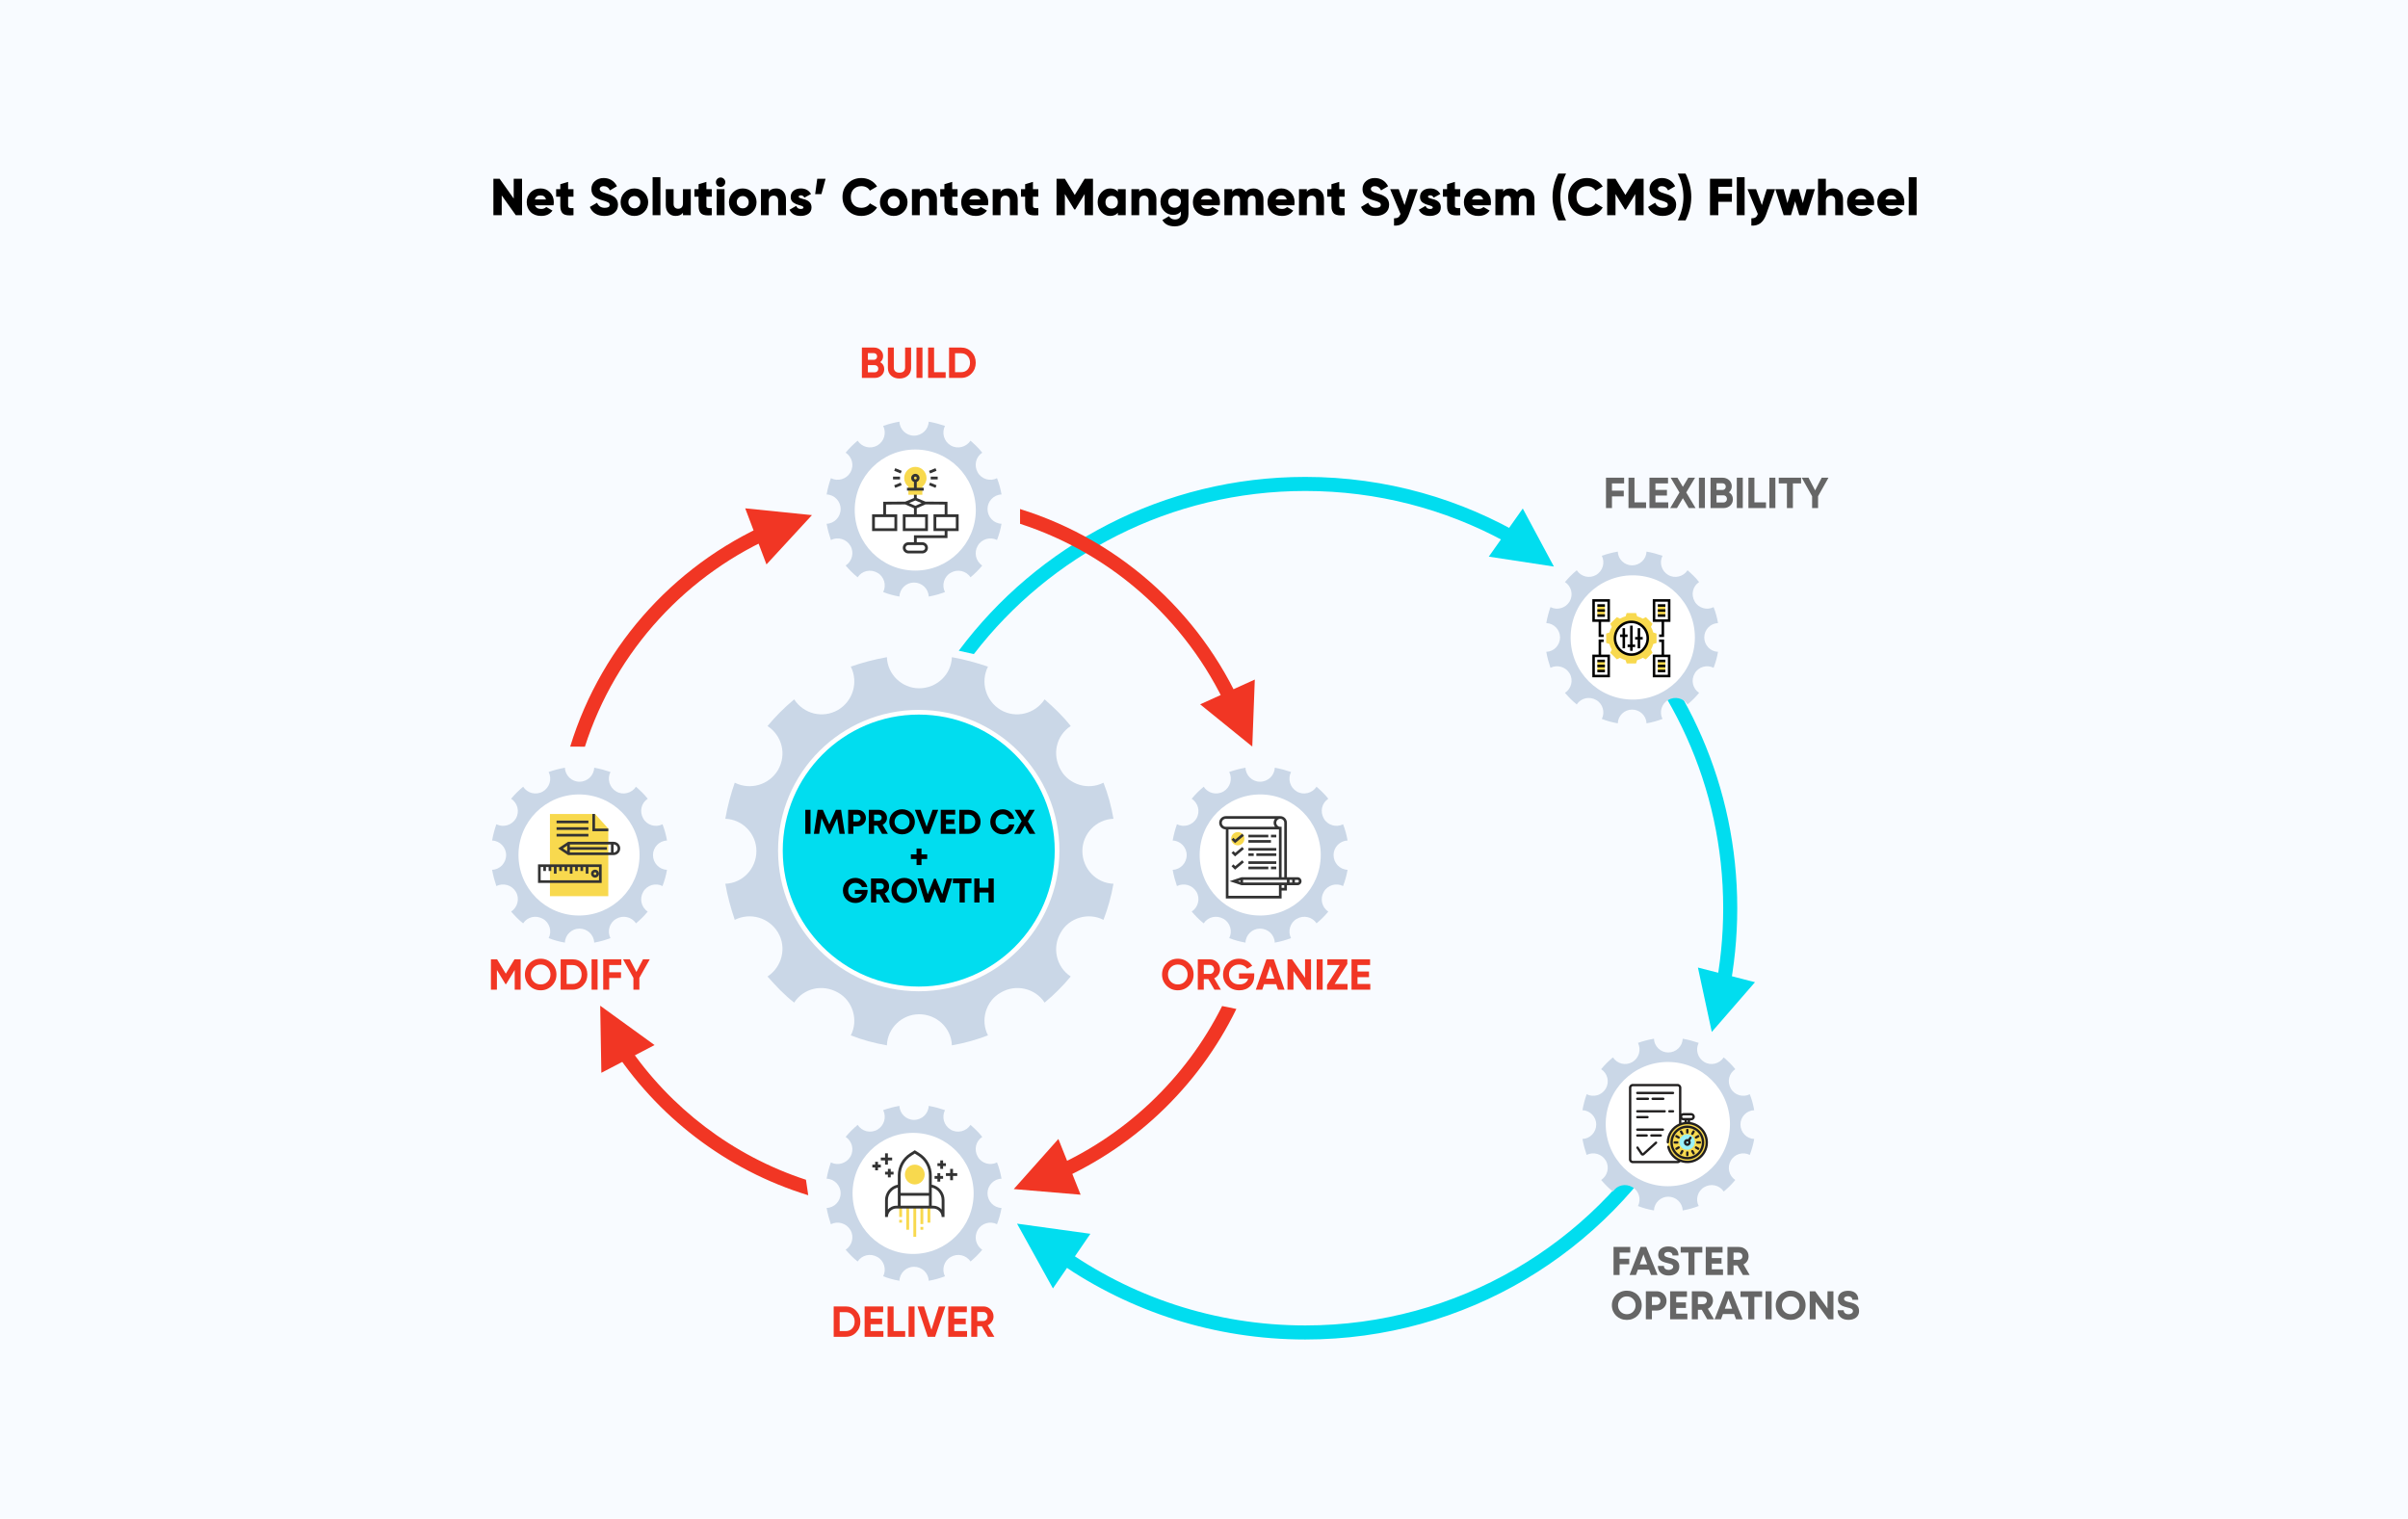
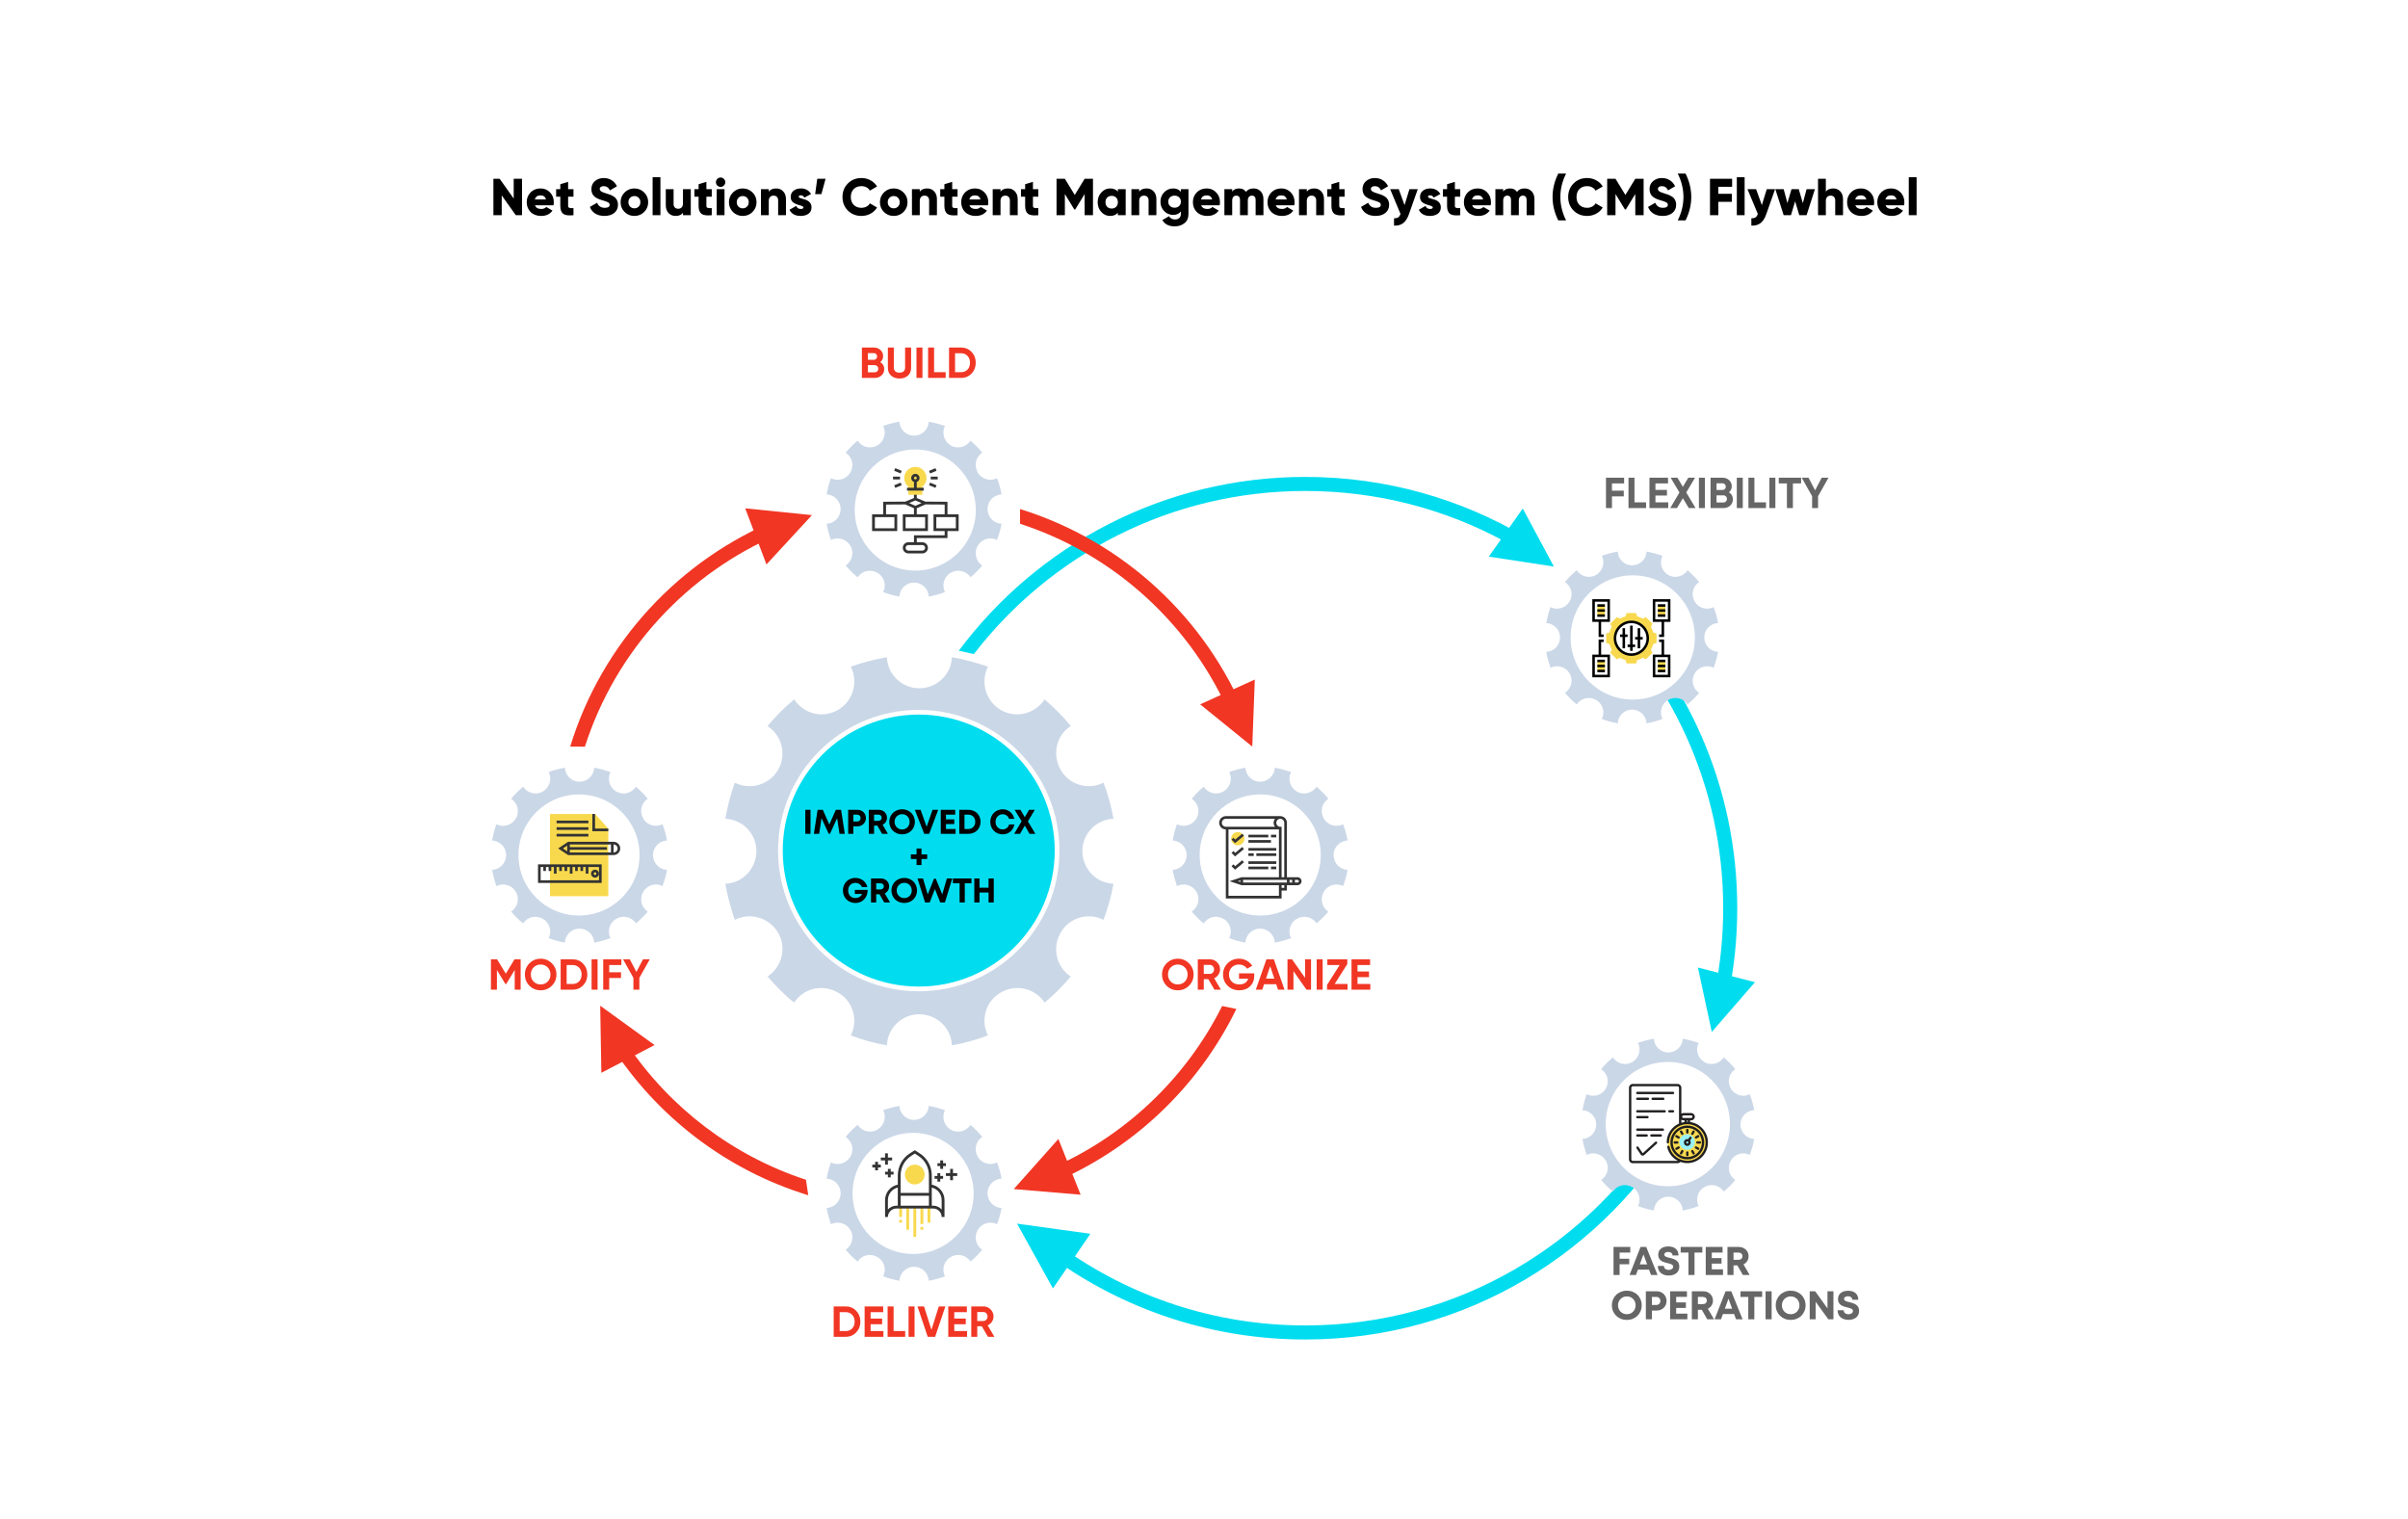
<svg xmlns="http://www.w3.org/2000/svg" width="1110px" height="700px" viewBox="0 0 1110 700">
  <title>CMS Flywheel</title>
  <desc>Created with Sketch.</desc>
  <g id="Page-1" stroke="none" stroke-width="1" fill="none" fill-rule="evenodd">
    <g id="Digital-Experience-Pillar-Page" transform="translate(-570, -5415)">
      <g id="Right" transform="translate(556, 221)">
        <g id="Evolution" transform="translate(14, 4328)">
          <g id="CMS-Flywheel" transform="translate(0, 866)">
-             <rect id="Rectangle" fill="#F8FBFF" x="0" y="0" width="1110" height="700" />
            <g id="CMS-Flywheel---Mobile" transform="translate(226, 160.2)">
              <g id="Net-Solutions'-Digital-Transformation-Flywheel" transform="translate(0, 34)">
                <path d="M375.704,423.247 C333.79,423.247 294.9,410.315 262.82,388.229 L263.437,388.227 L263.434,380.74 C295.043,403.415 333.811,416.767 375.704,416.767 C446.129,416.767 507.724,379.034 541.32,322.713 L548.823,322.713 C514.561,382.76 449.868,423.247 375.704,423.247 Z M223.532,351.299 L223.528,352.65 C223.149,352.202 222.772,351.752 222.397,351.3 L223.532,351.299 Z M203.897,123.905 L202.345,130.901 L206.806,131.893 C191.683,159.35 183.08,190.892 183.08,224.441 C183.08,238.333 184.555,251.882 187.358,264.939 L180.734,264.941 C178.024,251.865 176.6,238.319 176.6,224.441 C176.6,187.761 186.548,153.401 203.897,123.905 Z M514.287,81.694 C551.612,117.829 574.81,168.43 574.81,224.441 C574.81,237.898 573.471,251.042 570.918,263.749 L564.302,263.749 L564.58,262.39 C567.04,250.122 568.33,237.431 568.33,224.441 C568.33,168.113 544.077,117.441 505.429,82.265 L514.288,82.265 L514.287,81.694 Z M375.704,25.633 C412.932,25.633 447.773,35.835 477.577,53.591 L467.267,53.594 L467.269,55.19 C440.035,40.471 408.847,32.113 375.704,32.113 C313.469,32.113 258.129,61.581 222.915,107.304 L215.958,105.754 C252.254,57.126 310.296,25.633 375.704,25.633 Z" id="Combined-Shape" fill="#01DDEF" fill-rule="nonzero" />
                <polygon id="Path" fill="#01DDEF" fill-rule="nonzero" points="460.273 62.387 475.941 40.203 490.292 66.963" />
                <polygon id="Path" fill="#01DDEF" fill-rule="nonzero" points="556.675 251.792 582.981 258.549 563.071 281.476" />
                <path d="M218.388,355.796 L219.338,362.207 C211.419,363.37 203.317,363.973 195.075,363.973 C192.736,363.973 190.408,363.924 188.092,363.828 L187.126,357.297 C189.759,357.427 192.41,357.493 195.075,357.493 C202.995,357.493 210.779,356.914 218.388,355.796 Z M63.39,287.622 C82.95,316.468 111.74,338.546 145.516,349.617 L146.573,356.751 C108.675,345.15 76.562,320.309 55.628,287.621 Z M337.356,269.537 L343.922,270.878 C326.247,307.158 295.699,336.013 258.221,351.498 L257.238,344.881 C292.055,330.078 320.508,303.216 337.356,269.537 Z M36.154,193.644 C36.105,195.256 36.081,196.874 36.081,198.498 C36.081,205.414 36.522,212.226 37.379,218.908 L30.847,218.909 C30.025,212.221 29.601,205.409 29.601,198.498 C29.601,196.875 29.624,195.256 29.671,193.644 Z M359.561,180.3 C360.214,186.276 360.55,192.348 360.55,198.498 C360.55,203.207 360.353,207.871 359.968,212.48 L353.572,211.175 C353.902,206.993 354.07,202.765 354.07,198.498 C354.07,192.345 353.72,186.273 353.04,180.301 Z M133.209,44.977 L133.21,51.989 C90.797,69.921 57.785,105.731 43.622,149.974 L36.83,149.973 C51.48,102.141 87.221,63.527 133.209,44.977 Z M244.206,40.439 C291.759,55.204 330.125,90.838 348.597,136.631 L341.584,136.631 C323.734,94.413 288.169,61.51 244.206,47.24 Z M195.075,33.024 C198.128,33.024 201.162,33.106 204.175,33.27 L204.175,39.76 C201.163,39.59 198.129,39.504 195.075,39.504 C187.667,39.504 180.377,40.01 173.239,40.991 L173.24,34.452 C180.385,33.51 187.673,33.024 195.075,33.024 Z" id="Combined-Shape" fill="#F13624" fill-rule="nonzero" />
                <path d="M525.493,383.191 L520.573,383.191 L520.573,386.03 L525.016,386.03 L525.016,388.562 L520.573,388.562 L520.573,393.51 L517.779,393.51 L517.779,380.587 L525.493,380.587 L525.493,383.191 Z M535.056,393.51 L534.155,391.058 L529.009,391.058 L528.126,393.51 L525.161,393.51 L530.225,380.587 L532.857,380.587 L538.084,393.51 L535.056,393.51 Z M531.568,384.002 L529.883,388.626 L533.271,388.626 L531.568,384.002 Z M543.213,393.762 C541.71,393.762 540.5,393.365 539.581,392.573 C538.661,391.774 538.202,390.689 538.202,389.32 L541.014,389.32 C541.014,389.914 541.224,390.374 541.645,390.698 C542.065,391.016 542.582,391.176 543.194,391.176 C543.753,391.176 544.24,391.037 544.654,390.761 C545.069,390.485 545.276,390.115 545.276,389.652 C545.276,389.49 545.246,389.343 545.186,389.211 C545.132,389.079 545.036,388.962 544.898,388.86 C544.766,388.757 544.636,388.67 544.51,388.598 C544.39,388.526 544.21,388.454 543.969,388.382 C543.729,388.31 543.531,388.256 543.375,388.22 C543.225,388.178 542.996,388.121 542.69,388.049 C541.608,387.784 540.827,387.535 540.347,387.301 C539.205,386.754 538.562,385.913 538.418,384.777 C538.394,384.597 538.382,384.411 538.382,384.218 C538.382,382.993 538.8,382.044 539.635,381.371 C540.476,380.692 541.62,380.352 543.068,380.352 C544.546,380.352 545.69,380.722 546.502,381.461 C547.319,382.194 547.727,383.209 547.727,384.507 L544.961,384.507 C544.961,383.978 544.772,383.576 544.393,383.3 C544.02,383.017 543.555,382.876 542.996,382.876 C542.498,382.876 542.068,382.981 541.707,383.191 C541.353,383.402 541.176,383.705 541.176,384.102 C541.176,384.276 541.221,384.435 541.311,384.579 C541.407,384.723 541.518,384.841 541.645,384.93 C541.77,385.021 541.96,385.114 542.212,385.21 C542.465,385.3 542.681,385.369 542.861,385.417 C543.047,385.466 543.315,385.531 543.663,385.615 C543.958,385.688 544.183,385.744 544.339,385.787 C544.501,385.829 544.726,385.895 545.015,385.985 C545.303,386.075 545.532,386.159 545.7,386.237 C545.868,386.309 546.075,386.411 546.321,386.544 C546.568,386.67 546.763,386.799 546.907,386.931 C547.058,387.057 547.216,387.216 547.385,387.409 C547.559,387.601 547.691,387.802 547.781,388.012 C547.872,388.223 547.947,388.466 548.007,388.743 C548.073,389.019 548.106,389.313 548.106,389.625 C548.106,390.304 547.976,390.911 547.718,391.446 C547.46,391.981 547.106,392.416 546.655,392.753 C546.211,393.083 545.694,393.336 545.105,393.51 C544.522,393.678 543.892,393.762 543.213,393.762 Z M558.705,380.587 L558.705,383.182 L555.109,383.182 L555.109,393.51 L552.315,393.51 L552.315,383.182 L548.729,383.182 L548.729,380.587 L558.705,380.587 Z M563.076,390.906 L568.24,390.906 L568.24,393.51 L560.282,393.51 L560.282,380.587 L568.042,380.587 L568.042,383.173 L563.076,383.173 L563.076,385.724 L567.555,385.724 L567.555,388.256 L563.076,388.256 L563.076,390.906 Z M577.406,393.51 L574.882,389.103 L573.089,389.103 L573.089,393.51 L570.295,393.51 L570.295,380.587 L575.513,380.587 C576.811,380.587 577.886,380.992 578.74,381.803 C579.599,382.609 580.028,383.63 580.028,384.868 C580.028,385.703 579.818,386.45 579.398,387.111 C578.977,387.766 578.403,388.271 577.676,388.626 L580.533,393.51 L577.406,393.51 Z M573.089,383.173 L573.089,386.517 L575.324,386.517 C575.901,386.517 576.358,386.363 576.694,386.057 C577.031,385.744 577.199,385.342 577.199,384.849 C577.199,384.357 577.031,383.954 576.694,383.642 C576.358,383.329 575.901,383.173 575.324,383.173 L573.089,383.173 Z M523.917,414.223 C522.943,414.223 522.03,414.052 521.177,413.71 C520.324,413.361 519.591,412.889 518.978,412.294 C518.371,411.7 517.891,410.985 517.536,410.15 C517.187,409.314 517.013,408.425 517.013,407.482 C517.013,406.539 517.187,405.65 517.536,404.814 C517.891,403.979 518.371,403.265 518.978,402.669 C519.591,402.075 520.324,401.606 521.177,401.264 C522.03,400.915 522.943,400.741 523.917,400.741 C524.884,400.741 525.791,400.912 526.638,401.255 C527.491,401.598 528.218,402.069 528.819,402.669 C529.426,403.265 529.903,403.979 530.252,404.814 C530.6,405.644 530.774,406.533 530.774,407.482 C530.774,408.431 530.6,409.324 530.252,410.159 C529.903,410.988 529.426,411.703 528.819,412.304 C528.218,412.898 527.491,413.367 526.638,413.71 C525.791,414.052 524.884,414.223 523.917,414.223 Z M521.024,410.411 C521.805,411.198 522.769,411.592 523.917,411.592 C525.064,411.592 526.022,411.201 526.791,410.42 C527.56,409.633 527.945,408.654 527.945,407.482 C527.945,406.311 527.56,405.334 526.791,404.553 C526.022,403.772 525.064,403.382 523.917,403.382 C522.769,403.382 521.805,403.776 521.024,404.563 C520.242,405.35 519.852,406.322 519.852,407.482 C519.852,408.641 520.242,409.618 521.024,410.411 Z M537.651,401.021 C538.504,401.021 539.276,401.213 539.968,401.598 C540.664,401.976 541.211,402.507 541.608,403.192 C542.01,403.871 542.211,404.628 542.211,405.464 C542.211,406.737 541.776,407.798 540.904,408.645 C540.034,409.486 538.949,409.906 537.651,409.906 L535.47,409.906 L535.47,413.944 L532.677,413.944 L532.677,401.021 L537.651,401.021 Z M537.525,407.32 C538.072,407.32 538.516,407.146 538.859,406.797 C539.201,406.449 539.372,406.004 539.372,405.464 C539.372,404.922 539.201,404.481 538.859,404.139 C538.522,403.79 538.078,403.616 537.525,403.616 L535.47,403.616 L535.47,407.32 L537.525,407.32 Z M546.655,411.339 L551.819,411.339 L551.819,413.944 L543.861,413.944 L543.861,401.021 L551.62,401.021 L551.62,403.607 L546.655,403.607 L546.655,406.158 L551.134,406.158 L551.134,408.69 L546.655,408.69 L546.655,411.339 Z M560.985,413.944 L558.462,409.537 L556.668,409.537 L556.668,413.944 L553.875,413.944 L553.875,401.021 L559.092,401.021 C560.39,401.021 561.465,401.426 562.318,402.237 C563.177,403.043 563.607,404.064 563.607,405.301 C563.607,406.137 563.397,406.884 562.976,407.545 C562.556,408.2 561.982,408.705 561.255,409.059 L564.112,413.944 L560.985,413.944 Z M556.668,403.607 L556.668,406.951 L558.903,406.951 C559.479,406.951 559.936,406.797 560.273,406.491 C560.609,406.178 560.777,405.776 560.777,405.283 C560.777,404.791 560.609,404.388 560.273,404.075 C559.936,403.763 559.479,403.607 558.903,403.607 L556.668,403.607 Z M574.251,413.944 L573.35,411.492 L568.204,411.492 L567.321,413.944 L564.356,413.944 L569.421,401.021 L572.052,401.021 L577.279,413.944 L574.251,413.944 Z M570.763,404.436 L569.078,409.059 L572.467,409.059 L570.763,404.436 Z M586.283,401.021 L586.283,403.616 L582.687,403.616 L582.687,413.944 L579.893,413.944 L579.893,403.616 L576.306,403.616 L576.306,401.021 L586.283,401.021 Z M587.861,413.944 L587.861,401.021 L590.654,401.021 L590.654,413.944 L587.861,413.944 Z M599.45,414.223 C598.477,414.223 597.564,414.052 596.711,413.71 C595.857,413.361 595.124,412.889 594.512,412.294 C593.905,411.7 593.424,410.985 593.07,410.15 C592.722,409.314 592.547,408.425 592.547,407.482 C592.547,406.539 592.722,405.65 593.07,404.814 C593.424,403.979 593.905,403.265 594.512,402.669 C595.124,402.075 595.857,401.606 596.711,401.264 C597.564,400.915 598.477,400.741 599.45,400.741 C600.417,400.741 601.325,400.912 602.172,401.255 C603.025,401.598 603.752,402.069 604.353,402.669 C604.96,403.265 605.438,403.979 605.786,404.814 C606.134,405.644 606.308,406.533 606.308,407.482 C606.308,408.431 606.134,409.324 605.786,410.159 C605.438,410.988 604.96,411.703 604.353,412.304 C603.752,412.898 603.025,413.367 602.172,413.71 C601.325,414.052 600.417,414.223 599.45,414.223 Z M596.557,410.411 C597.339,411.198 598.303,411.592 599.45,411.592 C600.598,411.592 601.556,411.201 602.325,410.42 C603.094,409.633 603.479,408.654 603.479,407.482 C603.479,406.311 603.094,405.334 602.325,404.553 C601.556,403.772 600.598,403.382 599.45,403.382 C598.303,403.382 597.339,403.776 596.557,404.563 C595.776,405.35 595.386,406.322 595.386,407.482 C595.386,408.641 595.776,409.618 596.557,410.411 Z M616.401,401.021 L619.143,401.021 L619.143,413.944 L616.809,413.944 L610.949,405.869 L610.949,413.944 L608.211,413.944 L608.211,401.021 L610.732,401.021 L616.401,408.906 L616.401,401.021 Z M626.084,414.196 C624.581,414.196 623.368,413.799 622.452,413.006 C621.529,412.207 621.074,411.123 621.074,409.753 L623.882,409.753 C623.882,410.348 624.093,410.807 624.515,411.132 C624.937,411.45 625.451,411.61 626.064,411.61 C626.624,411.61 627.112,411.471 627.527,411.195 C627.936,410.919 628.147,410.549 628.147,410.086 C628.147,409.924 628.114,409.777 628.055,409.645 C628.002,409.513 627.903,409.395 627.764,409.293 C627.633,409.191 627.507,409.104 627.382,409.032 C627.257,408.96 627.079,408.888 626.842,408.816 C626.598,408.744 626.4,408.69 626.242,408.654 C626.097,408.612 625.866,408.554 625.556,408.483 C624.475,408.218 623.698,407.969 623.216,407.734 C622.076,407.188 621.43,406.347 621.285,405.211 C621.265,405.031 621.252,404.845 621.252,404.652 C621.252,403.427 621.667,402.478 622.504,401.805 C623.348,401.126 624.488,400.786 625.939,400.786 C627.415,400.786 628.562,401.156 629.373,401.895 C630.19,402.628 630.599,403.643 630.599,404.941 L627.83,404.941 C627.83,404.412 627.639,404.01 627.264,403.733 C626.888,403.451 626.426,403.31 625.866,403.31 C625.365,403.31 624.937,403.415 624.574,403.625 C624.225,403.836 624.047,404.139 624.047,404.536 C624.047,404.71 624.093,404.868 624.179,405.013 C624.278,405.157 624.39,405.274 624.515,405.364 C624.64,405.454 624.831,405.547 625.082,405.644 C625.332,405.734 625.55,405.803 625.728,405.851 C625.919,405.899 626.183,405.965 626.532,406.049 C626.828,406.121 627.053,406.178 627.211,406.22 C627.369,406.263 627.593,406.328 627.883,406.419 C628.173,406.509 628.404,406.593 628.569,406.671 C628.74,406.743 628.944,406.845 629.188,406.978 C629.439,407.104 629.63,407.233 629.775,407.365 C629.927,407.491 630.085,407.65 630.256,407.843 C630.427,408.035 630.559,408.236 630.652,408.446 C630.744,408.657 630.816,408.9 630.876,409.177 C630.942,409.453 630.975,409.747 630.975,410.059 C630.975,410.738 630.849,411.345 630.586,411.88 C630.329,412.414 629.973,412.85 629.524,413.187 C629.083,413.517 628.562,413.77 627.975,413.944 C627.389,414.112 626.763,414.196 626.084,414.196 Z" id="Shape" fill="#666666" fill-rule="nonzero" />
                <path d="M497.541,116.233 C499.353,119.291 498.334,123.255 495.389,125.18 C497.088,127.106 498.787,128.918 500.826,130.504 C502.751,127.559 506.601,126.653 509.772,128.465 C512.83,130.164 513.963,134.128 512.377,137.186 C514.643,138.091 517.135,138.771 519.739,139.224 C519.852,135.713 522.797,132.882 526.308,132.882 C529.932,132.882 532.877,135.713 532.99,139.224 C535.595,138.771 537.973,138.091 540.351,137.186 C538.766,134.128 539.898,130.164 542.956,128.465 C546.014,126.653 549.978,127.559 551.904,130.504 C553.829,128.918 555.641,127.106 557.227,125.18 C554.282,123.255 553.376,119.291 555.188,116.233 C556.887,113.175 560.851,112.043 563.909,113.628 C564.815,111.25 565.494,108.872 565.948,106.267 C562.436,106.153 559.605,103.209 559.605,99.585 C559.605,96.074 562.436,93.129 565.948,93.016 C565.494,90.411 564.815,87.92 563.909,85.654 C560.851,87.24 556.887,86.107 555.188,83.049 C553.376,79.878 554.282,76.028 557.227,74.102 C555.641,72.064 553.829,70.365 551.904,68.666 C549.978,71.611 546.014,72.63 542.956,70.818 C539.898,69.006 538.766,65.155 540.351,61.984 C537.973,61.191 535.595,60.511 532.99,60.059 C532.877,63.569 529.932,66.401 526.308,66.401 C522.797,66.401 519.852,63.569 519.739,60.059 C517.135,60.511 514.643,61.191 512.377,61.984 C513.963,65.155 512.83,69.006 509.772,70.818 C506.601,72.63 502.751,71.611 500.826,68.666 C498.787,70.365 497.088,72.064 495.389,74.102 C498.334,76.028 499.353,79.878 497.541,83.049 C495.729,86.107 491.878,87.24 488.707,85.654 C487.914,87.92 487.235,90.411 486.782,93.016 C490.292,93.129 493.124,96.074 493.124,99.585 C493.124,103.209 490.292,106.153 486.782,106.267 C487.235,108.872 487.914,111.25 488.707,113.628 C491.878,112.043 495.729,113.175 497.541,116.233 Z M538.653,99.585 C538.653,106.38 533.103,111.929 526.308,111.929 C519.513,111.929 514.076,106.38 514.076,99.585 C514.076,92.79 519.513,87.353 526.308,87.353 C533.103,87.353 538.653,92.79 538.653,99.585 Z" id="Shape" fill="#CAD7E7" />
                <circle id="Oval" fill="#FFFFFF" fill-rule="nonzero" cx="526.638" cy="99.638" r="28.638" />
                <g id="2857443" transform="translate(508, 82)" fill-rule="nonzero">
                  <polygon id="Path" fill="#F8D94E" points="2.323 2.903 5.806 2.903 5.806 7.548 2.323 7.548" />
                  <polygon id="Path" fill="#F8D94E" points="2.323 28.452 5.806 28.452 5.806 33.097 2.323 33.097" />
                  <path d="M28.1,15.335 C27.861,14.428 27.501,13.56 27.024,12.745 L27.739,11.316 L24.683,8.26 L23.254,8.975 C22.44,8.499 21.571,8.139 20.665,7.9 L20.161,6.387 L15.84,6.387 L15.335,7.9 C14.429,8.139 13.56,8.499 12.746,8.976 L11.317,8.261 L8.261,11.317 L8.976,12.746 C8.5,13.56 8.139,14.429 7.9,15.335 L6.387,15.839 L6.387,20.16 L7.9,20.665 C8.139,21.571 8.499,22.44 8.976,23.254 L8.261,24.683 L11.317,27.739 L12.746,27.024 C13.56,27.5 14.429,27.861 15.335,28.1 L15.839,29.613 L20.16,29.613 L20.665,28.1 C21.571,27.861 22.44,27.501 23.254,27.024 L24.683,27.739 L27.739,24.683 L27.024,23.254 C27.5,22.44 27.861,21.571 28.1,20.665 L29.613,20.161 L29.613,15.84 L28.1,15.335 Z M18,25.548 C13.831,25.548 10.452,22.169 10.452,18 C10.452,13.831 13.831,10.452 18,10.452 C22.169,10.452 25.548,13.831 25.548,18 C25.548,22.169 22.169,25.548 18,25.548 Z" id="Shape" fill="#F8D94E" />
                  <polygon id="Path" fill="#F8D94E" points="30.194 2.903 33.677 2.903 33.677 7.548 30.194 7.548" />
                  <polygon id="Path" fill="#F8D94E" points="30.194 28.452 33.677 28.452 33.677 33.097 30.194 33.097" />
                  <g id="Group" fill="#000000">
                    <path d="M18,9.871 C13.517,9.871 9.871,13.517 9.871,18 C9.871,22.483 13.517,26.129 18,26.129 C22.483,26.129 26.129,22.483 26.129,18 C26.129,13.517 22.483,9.871 18,9.871 Z M18,24.968 C14.158,24.968 11.032,21.842 11.032,18 C11.032,14.158 14.158,11.032 18,11.032 C21.842,11.032 24.968,14.158 24.968,18 C24.968,21.842 21.842,24.968 18,24.968 Z" id="Shape" />
                    <polygon id="Path" points="18.581 12.194 17.419 12.194 17.419 20.903 16.258 20.903 16.258 22.065 17.419 22.065 17.419 23.806 18.581 23.806 18.581 22.065 19.742 22.065 19.742 20.903 18.581 20.903" />
                    <polygon id="Path" points="22.065 13.355 20.903 13.355 20.903 17.419 19.742 17.419 19.742 18.581 20.903 18.581 20.903 22.645 22.065 22.645 22.065 18.581 23.226 18.581 23.226 17.419 22.065 17.419" />
                    <polygon id="Path" points="16.258 17.419 16.258 16.258 15.097 16.258 15.097 13.355 13.935 13.355 13.935 16.258 12.774 16.258 12.774 17.419 13.935 17.419 13.935 22.645 15.097 22.645 15.097 17.419" />
                    <path d="M0,10.452 L2.903,10.452 L2.903,17.419 L5.226,17.419 L5.226,16.258 L4.065,16.258 L4.065,10.452 L8.129,10.452 L8.129,0 L0,0 L0,10.452 Z M1.161,1.161 L6.968,1.161 L6.968,9.29 L1.161,9.29 L1.161,1.161 Z" id="Shape" />
                    <polygon id="Path" points="2.323 2.323 5.806 2.323 5.806 3.484 2.323 3.484" />
                    <polygon id="Path" points="2.323 4.645 5.806 4.645 5.806 5.806 2.323 5.806" />
                    <polygon id="Path" points="2.323 6.968 5.806 6.968 5.806 8.129 2.323 8.129" />
                    <polygon id="Path" points="2.323 27.871 5.806 27.871 5.806 29.032 2.323 29.032" />
                    <polygon id="Path" points="2.323 30.194 5.806 30.194 5.806 31.355 2.323 31.355" />
                    <polygon id="Path" points="2.323 32.516 5.806 32.516 5.806 33.677 2.323 33.677" />
                    <path d="M27.871,0 L27.871,10.452 L31.935,10.452 L31.935,16.258 L30.774,16.258 L30.774,17.419 L33.097,17.419 L33.097,10.452 L36,10.452 L36,0 L27.871,0 Z M34.839,9.29 L29.032,9.29 L29.032,1.161 L34.839,1.161 L34.839,9.29 Z" id="Shape" />
                    <polygon id="Path" points="30.194 2.323 33.677 2.323 33.677 3.484 30.194 3.484" />
                    <polygon id="Path" points="30.194 4.645 33.677 4.645 33.677 5.806 30.194 5.806" />
                    <polygon id="Path" points="30.194 6.968 33.677 6.968 33.677 8.129 30.194 8.129" />
                    <polygon id="Path" points="30.194 27.871 33.677 27.871 33.677 29.032 30.194 29.032" />
                    <polygon id="Path" points="30.194 30.194 33.677 30.194 33.677 31.355 30.194 31.355" />
                    <polygon id="Path" points="30.194 32.516 33.677 32.516 33.677 33.677 30.194 33.677" />
                    <path d="M33.097,18.581 L30.774,18.581 L30.774,19.742 L31.935,19.742 L31.935,25.548 L27.871,25.548 L27.871,36 L36,36 L36,25.548 L33.097,25.548 L33.097,18.581 Z M34.839,34.839 L29.032,34.839 L29.032,26.71 L34.839,26.71 L34.839,34.839 Z" id="Shape" />
                    <path d="M4.065,19.742 L5.226,19.742 L5.226,18.581 L2.903,18.581 L2.903,25.548 L0,25.548 L0,36 L8.129,36 L8.129,25.548 L4.065,25.548 L4.065,19.742 Z M6.968,34.839 L1.161,34.839 L1.161,26.71 L6.968,26.71 L6.968,34.839 Z" id="Shape" />
                  </g>
                </g>
                <path d="M514.218,340.77 C516.03,343.828 515.01,347.792 512.066,349.718 C513.764,351.642 515.464,353.455 517.502,355.04 C519.427,352.096 523.278,351.189 526.449,353.001 C529.507,354.701 530.639,358.664 529.054,361.722 C531.319,362.628 533.811,363.308 536.416,363.761 C536.529,360.25 539.473,357.418 542.985,357.418 C546.609,357.418 549.553,360.25 549.666,363.761 C552.271,363.308 554.65,362.628 557.028,361.722 C555.443,358.664 556.575,354.701 559.633,353.001 C562.691,351.189 566.655,352.096 568.58,355.04 C570.506,353.455 572.318,351.642 573.903,349.718 C570.959,347.792 570.052,343.828 571.865,340.77 C573.563,337.712 577.528,336.58 580.585,338.165 C581.491,335.787 582.171,333.409 582.624,330.804 C579.113,330.69 576.282,327.746 576.282,324.121 C576.282,320.611 579.113,317.666 582.624,317.553 C582.171,314.948 581.491,312.456 580.585,310.191 C577.528,311.777 573.563,310.644 571.865,307.586 C570.052,304.415 570.959,300.564 573.903,298.639 C572.318,296.6 570.506,294.902 568.58,293.203 C566.655,296.147 562.691,297.167 559.633,295.354 C556.575,293.542 555.443,289.692 557.028,286.521 C554.65,285.728 552.271,285.049 549.666,284.596 C549.553,288.106 546.609,290.937 542.985,290.937 C539.473,290.937 536.529,288.106 536.416,284.596 C533.811,285.049 531.319,285.728 529.054,286.521 C530.639,289.692 529.507,293.542 526.449,295.354 C523.278,297.167 519.427,296.147 517.502,293.203 C515.464,294.902 513.764,296.6 512.066,298.639 C515.01,300.564 516.03,304.415 514.218,307.586 C512.406,310.644 508.555,311.777 505.384,310.191 C504.591,312.456 503.911,314.948 503.458,317.553 C506.969,317.666 509.801,320.611 509.801,324.121 C509.801,327.746 506.969,330.69 503.458,330.804 C503.911,333.409 504.591,335.787 505.384,338.165 C508.555,336.58 512.406,337.712 514.218,340.77 Z M555.329,324.121 C555.329,330.917 549.78,336.467 542.985,336.467 C536.189,336.467 530.753,330.917 530.753,324.121 C530.753,317.326 536.189,311.89 542.985,311.89 C549.78,311.89 555.329,317.326 555.329,324.121 Z" id="Shape" fill="#CAD7E7" />
                <circle id="Oval" fill="#FFFFFF" fill-rule="nonzero" cx="542.816" cy="323.955" r="28.638" />
                <path d="M552.823,332.582 C552.918,331.944 552.426,331.384 551.785,331.384 C550.953,331.384 550.434,332.349 550.953,333.05 C551.508,333.799 552.688,333.492 552.823,332.582 Z" id="Path" fill="#99F1F8" fill-rule="nonzero" />
                <circle id="Oval" fill="#F8D94E" fill-rule="nonzero" cx="551.701" cy="332.243" r="8.934" />
                <circle id="Oval" fill="#99F1F8" fill-rule="nonzero" cx="551.701" cy="332.243" r="3.574" />
                <path d="M553.072,323.004 L553.072,322.229 L553.569,322.229 C554.497,322.229 555.252,321.474 555.252,320.547 C555.252,319.618 554.497,318.863 553.569,318.863 L550.013,318.863 C549.651,318.863 549.317,318.977 549.043,319.172 L549.043,307.179 C549.043,306.221 548.263,305.441 547.304,305.441 L526.638,305.441 C525.679,305.441 524.899,306.221 524.899,307.179 L524.899,340.242 C524.899,341.2 525.679,341.98 526.638,341.98 L547.304,341.98 C547.823,341.98 548.29,341.751 548.609,341.39 C554.847,343.605 561.302,338.936 561.302,332.434 C561.302,327.603 557.725,323.639 553.072,323.004 Z M550.013,319.944 L553.569,319.944 C553.901,319.944 554.171,320.214 554.171,320.547 C554.171,320.878 553.901,321.148 553.569,321.148 C550.982,321.148 552.578,321.148 550.013,321.148 C549.681,321.148 549.411,320.878 549.411,320.547 C549.411,320.214 549.681,319.944 550.013,319.944 Z M551.991,322.229 L551.991,322.919 C551.858,322.916 551.724,322.916 551.591,322.919 L551.591,322.229 L551.991,322.229 Z M549.043,321.92 C549.317,322.115 549.651,322.229 550.013,322.229 L550.51,322.229 L550.51,323.003 C550.01,323.07 549.52,323.176 549.043,323.32 L549.043,321.92 Z M558.33,337.748 C553.89,343.205 545.143,341.108 543.579,334.33 C543.511,334.04 543.221,333.858 542.93,333.926 C542.639,333.993 542.457,334.283 542.525,334.574 C543.174,337.386 545.019,339.64 547.441,340.884 C547.338,340.906 548.516,340.899 526.638,340.899 C526.275,340.899 525.98,340.604 525.98,340.242 L525.98,307.179 C525.98,306.816 526.275,306.522 526.638,306.522 L547.304,306.522 C547.667,306.522 547.962,306.816 547.962,307.179 L547.962,323.718 C544.686,325.158 542.329,328.431 542.28,332.301 C542.277,332.599 542.516,332.845 542.815,332.848 C543.128,332.848 543.358,332.602 543.362,332.315 C543.427,327.211 547.996,323.316 553.072,324.096 C559.51,325.092 562.432,332.704 558.33,337.748 Z" id="Shape" fill="#211F1F" fill-rule="nonzero" />
                <path d="M558.054,327.786 C555.488,324.324 550.61,323.599 547.149,326.165 C543.687,328.731 542.962,333.608 545.528,337.07 C548.089,340.525 552.981,341.249 556.433,338.691 C559.886,336.13 560.613,331.239 558.054,327.786 Z M555.789,337.822 C552.813,340.028 548.6,339.399 546.397,336.426 C544.187,333.445 544.811,329.244 547.793,327.033 C550.774,324.823 554.975,325.447 557.185,328.43 C559.39,331.404 558.763,335.617 555.789,337.822 Z" id="Shape" fill="#211F1F" fill-rule="nonzero" />
                <path d="M551.791,328.348 C552.09,328.348 552.331,328.107 552.331,327.808 L552.331,326.633 C552.331,326.334 552.09,326.092 551.791,326.092 C551.492,326.092 551.25,326.334 551.25,326.633 L551.25,327.808 C551.25,328.107 551.492,328.348 551.791,328.348 Z" id="Path" fill="#211F1F" fill-rule="nonzero" />
                <path d="M554.959,326.941 C554.7,326.792 554.37,326.88 554.22,327.138 L553.633,328.157 C553.424,328.518 553.688,328.967 554.1,328.967 C554.287,328.967 554.468,328.87 554.569,328.697 L555.157,327.679 C555.306,327.42 555.217,327.09 554.959,326.941 Z" id="Path" fill="#211F1F" fill-rule="nonzero" />
                <path d="M556.062,330.586 L557.08,329.999 C557.338,329.849 557.427,329.519 557.277,329.26 C557.128,329.002 556.798,328.913 556.539,329.062 L555.521,329.65 C555.263,329.799 555.174,330.13 555.323,330.389 C555.473,330.648 555.803,330.735 556.062,330.586 Z" id="Path" fill="#211F1F" fill-rule="nonzero" />
                <path d="M557.586,331.887 L556.41,331.887 C556.112,331.887 555.87,332.129 555.87,332.428 C555.87,332.727 556.112,332.968 556.41,332.968 L557.586,332.968 C557.885,332.968 558.126,332.727 558.126,332.428 C558.126,332.129 557.885,331.887 557.586,331.887 Z" id="Path" fill="#211F1F" fill-rule="nonzero" />
                <path d="M557.08,334.859 L556.062,334.272 C555.803,334.122 555.472,334.21 555.323,334.469 C555.174,334.728 555.263,335.059 555.521,335.208 L556.539,335.795 C556.797,335.944 557.128,335.856 557.277,335.597 C557.427,335.339 557.338,335.008 557.08,334.859 Z" id="Path" fill="#211F1F" fill-rule="nonzero" />
                <path d="M554.569,336.159 C554.42,335.901 554.089,335.813 553.83,335.962 C553.571,336.111 553.483,336.442 553.633,336.7 L554.22,337.718 C554.37,337.977 554.7,338.065 554.958,337.916 C555.217,337.766 555.306,337.436 555.157,337.177 L554.569,336.159 Z" id="Path" fill="#211F1F" fill-rule="nonzero" />
                <path d="M551.791,336.507 C551.492,336.507 551.25,336.749 551.25,337.048 L551.25,338.223 C551.25,338.522 551.492,338.764 551.791,338.764 C552.09,338.764 552.331,338.522 552.331,338.223 L552.331,337.048 C552.331,336.749 552.089,336.507 551.791,336.507 Z" id="Path" fill="#211F1F" fill-rule="nonzero" />
                <path d="M549.752,335.962 C549.492,335.812 549.162,335.901 549.013,336.159 L548.425,337.178 C548.216,337.539 548.48,337.989 548.893,337.989 C549.08,337.989 549.262,337.892 549.361,337.718 L549.949,336.7 C550.098,336.442 550.01,336.111 549.752,335.962 Z" id="Path" fill="#211F1F" fill-rule="nonzero" />
                <path d="M547.52,334.272 L546.502,334.859 C546.023,335.135 546.223,335.867 546.772,335.867 C546.965,335.867 546.966,335.839 548.06,335.208 C548.319,335.059 548.408,334.728 548.258,334.469 C548.109,334.21 547.778,334.122 547.52,334.272 Z" id="Path" fill="#211F1F" fill-rule="nonzero" />
                <path d="M547.711,332.428 C547.711,332.129 547.47,331.887 547.171,331.887 L545.996,331.887 C545.697,331.887 545.455,332.129 545.455,332.428 C545.455,332.727 545.697,332.968 545.996,332.968 L547.171,332.968 C547.47,332.968 547.711,332.726 547.711,332.428 Z" id="Path" fill="#211F1F" fill-rule="nonzero" />
                <path d="M546.502,329.999 C547.609,330.638 547.6,330.659 547.79,330.659 C548.34,330.659 548.539,329.926 548.061,329.65 L547.042,329.062 C546.784,328.913 546.453,329.002 546.304,329.26 C546.155,329.519 546.244,329.849 546.502,329.999 Z" id="Path" fill="#211F1F" fill-rule="nonzero" />
                <path d="M549.361,327.138 C549.212,326.88 548.881,326.792 548.622,326.94 C548.364,327.09 548.276,327.42 548.425,327.679 L549.013,328.697 C549.162,328.955 549.492,329.044 549.751,328.895 C550.009,328.745 550.098,328.415 549.949,328.157 L549.361,327.138 Z" id="Path" fill="#211F1F" fill-rule="nonzero" />
                <path d="M553.695,330.575 C553.857,330.323 553.784,329.989 553.532,329.828 C553.281,329.667 552.946,329.74 552.786,329.992 L552.203,330.901 C551.254,330.65 550.359,331.286 550.223,332.197 C550.016,333.595 551.608,334.537 552.734,333.702 C553.419,333.194 553.585,332.232 553.088,331.523 L553.695,330.575 Z M552.091,332.833 C551.73,333.101 551.227,332.798 551.293,332.355 C551.332,332.094 551.556,331.926 551.785,331.926 C552.281,331.926 552.476,332.547 552.091,332.833 Z" id="Shape" fill="#211F1F" fill-rule="nonzero" />
                <path d="M528.741,310.141 L545.202,310.141 C545.501,310.141 545.743,309.899 545.743,309.601 C545.743,309.302 545.501,309.06 545.202,309.06 L528.741,309.06 C528.442,309.06 528.2,309.302 528.2,309.601 C528.2,309.899 528.442,310.141 528.741,310.141 Z" id="Path" fill="#211F1F" fill-rule="nonzero" />
                <path d="M535.803,311.759 C535.505,311.759 535.263,312.001 535.263,312.3 C535.263,312.599 535.505,312.84 535.803,312.84 L540.704,312.84 C541.003,312.84 541.244,312.599 541.244,312.3 C541.244,312.001 541.003,311.759 540.704,311.759 L535.803,311.759 Z" id="Path" fill="#211F1F" fill-rule="nonzero" />
                <path d="M528.741,312.84 L533.642,312.84 C533.94,312.84 534.182,312.599 534.182,312.3 C534.182,312.001 533.94,311.759 533.642,311.759 L528.741,311.759 C528.442,311.759 528.2,312.001 528.2,312.3 C528.2,312.599 528.442,312.84 528.741,312.84 Z" id="Path" fill="#211F1F" fill-rule="nonzero" />
                <path d="M541.353,317.513 L528.741,317.513 C528.442,317.513 528.2,317.755 528.2,318.054 C528.2,318.352 528.442,318.594 528.741,318.594 L541.353,318.594 C541.651,318.594 541.894,318.352 541.894,318.054 C541.894,317.755 541.651,317.513 541.353,317.513 Z" id="Path" fill="#211F1F" fill-rule="nonzero" />
                <path d="M545.202,317.513 L543.515,317.513 C543.217,317.513 542.975,317.755 542.975,318.054 C542.975,318.352 543.217,318.594 543.515,318.594 L545.202,318.594 C545.501,318.594 545.743,318.352 545.743,318.054 C545.743,317.755 545.501,317.513 545.202,317.513 Z" id="Path" fill="#211F1F" fill-rule="nonzero" />
                <path d="M528.741,321.293 L533.433,321.293 C533.731,321.293 533.973,321.052 533.973,320.753 C533.973,320.454 533.731,320.212 533.433,320.212 L528.741,320.212 C528.442,320.212 528.2,320.454 528.2,320.753 C528.2,321.052 528.442,321.293 528.741,321.293 Z" id="Path" fill="#211F1F" fill-rule="nonzero" />
                <path d="M540.523,325.966 L528.741,325.966 C528.442,325.966 528.2,326.208 528.2,326.507 C528.2,326.805 528.442,327.047 528.741,327.047 L540.523,327.047 C540.821,327.047 541.063,326.805 541.063,326.507 C541.063,326.208 540.821,325.966 540.523,325.966 Z" id="Path" fill="#211F1F" fill-rule="nonzero" />
                <path d="M528.741,329.748 L533.065,329.748 C533.364,329.748 533.606,329.507 533.606,329.208 C533.606,328.909 533.364,328.667 533.065,328.667 L528.741,328.667 C528.442,328.667 528.2,328.909 528.2,329.208 C528.2,329.507 528.442,329.748 528.741,329.748 Z" id="Path" fill="#211F1F" fill-rule="nonzero" />
                <path d="M539.551,328.667 L535.227,328.667 C534.928,328.667 534.687,328.909 534.687,329.208 C534.687,329.507 534.928,329.748 535.227,329.748 L539.551,329.748 C539.85,329.748 540.092,329.507 540.092,329.208 C540.092,328.909 539.85,328.667 539.551,328.667 Z" id="Path" fill="#211F1F" fill-rule="nonzero" />
                <path d="M537.018,332.126 L531.221,337.402 L529.265,334.494 C529.098,334.246 528.762,334.18 528.515,334.347 C528.267,334.514 528.201,334.849 528.368,335.097 L530.348,338.041 C530.703,338.57 531.446,338.659 531.916,338.23 L537.746,332.926 C537.966,332.725 537.982,332.382 537.782,332.162 C537.58,331.941 537.239,331.925 537.018,332.126 Z" id="Path" fill="#211F1F" fill-rule="nonzero" />
                <polygon id="Path" fill="#F13624" fill-rule="nonzero" points="127.314 65.98 117.513 40.117 148.277 43.247" />
                <polygon id="Path" fill="#F13624" fill-rule="nonzero" points="327.231 130.467 352.418 119.04 351.252 149.941" />
                <polygon id="Path" fill="#F13624" fill-rule="nonzero" points="75.728 287.521 51.204 300.311 50.676 269.392" />
                <polygon id="Path" fill="#F13624" fill-rule="nonzero" points="261.877 330.815 272.124 356.505 241.311 353.907" />
                <path d="M132.659,235.694 C136.755,242.606 134.451,251.565 127.796,255.917 C131.636,260.268 135.475,264.364 140.083,267.947 C144.435,261.292 153.137,259.245 160.305,263.34 C167.216,267.18 169.776,276.139 166.192,283.05 C171.312,285.098 176.943,286.634 182.83,287.657 C183.087,279.723 189.742,273.323 197.677,273.323 C205.868,273.323 212.523,279.723 212.78,287.657 C218.667,286.634 224.043,285.098 229.418,283.05 C225.834,276.139 228.394,267.18 235.306,263.34 C242.217,259.245 251.175,261.292 255.527,267.947 C259.879,264.364 263.974,260.268 267.558,255.917 C260.903,251.565 258.855,242.606 262.951,235.694 C266.79,228.783 275.749,226.224 282.661,229.807 C284.709,224.432 286.244,219.057 287.268,213.169 C279.333,212.913 272.933,206.258 272.933,198.066 C272.933,190.131 279.333,183.476 287.268,183.22 C286.244,177.332 284.709,171.701 282.661,166.581 C275.749,170.165 266.79,167.606 262.951,160.694 C258.855,153.527 260.903,144.824 267.558,140.472 C263.974,135.865 259.879,132.025 255.527,128.185 C251.175,134.84 242.217,137.144 235.306,133.049 C228.394,128.953 225.834,120.25 229.418,113.083 C224.043,111.291 218.667,109.755 212.78,108.731 C212.523,116.666 205.868,123.066 197.677,123.066 C189.742,123.066 183.087,116.666 182.83,108.731 C176.943,109.755 171.312,111.291 166.192,113.083 C169.776,120.25 167.216,128.953 160.305,133.049 C153.137,137.144 144.435,134.84 140.083,128.185 C135.475,132.025 131.636,135.865 127.796,140.472 C134.451,144.824 136.755,153.527 132.659,160.694 C128.564,167.606 119.861,170.165 112.694,166.581 C110.901,171.701 109.366,177.332 108.342,183.22 C116.277,183.476 122.676,190.131 122.676,198.066 C122.676,206.258 116.277,212.913 108.342,213.169 C109.366,219.057 110.901,224.432 112.694,229.807 C119.861,226.224 128.564,228.783 132.659,235.694 Z M225.578,198.066 C225.578,213.425 213.035,225.968 197.677,225.968 C182.319,225.968 170.031,213.425 170.031,198.066 C170.031,182.708 182.319,170.421 197.677,170.421 C213.035,170.421 225.578,182.708 225.578,198.066 Z" id="Shape" fill="#CAD7E7" />
                <circle id="Oval" stroke="#FFFFFF" stroke-width="2.16" fill="#01DDEF" fill-rule="nonzero" cx="197.508" cy="197.878" r="63.769" />
                <path d="M145.22,190.156 L145.22,179.079 L147.614,179.079 L147.614,190.156 L145.22,190.156 Z M163.423,190.156 L160.982,190.156 L159.893,182.926 L156.587,190.133 L155.999,190.133 L152.694,182.934 L151.604,190.156 L149.163,190.156 L150.894,179.079 L153.296,179.079 L156.293,185.869 L159.298,179.079 L161.708,179.079 L163.423,190.156 Z M169.237,179.079 C169.968,179.079 170.629,179.244 171.221,179.573 C171.819,179.898 172.288,180.354 172.627,180.941 C172.973,181.523 173.145,182.172 173.145,182.887 C173.145,183.979 172.772,184.888 172.025,185.614 C171.278,186.335 170.349,186.695 169.237,186.695 L167.367,186.695 L167.367,190.156 L164.972,190.156 L164.972,179.079 L169.237,179.079 Z M169.128,184.479 C169.597,184.479 169.978,184.329 170.271,184.03 C170.565,183.732 170.712,183.351 170.712,182.887 C170.712,182.424 170.565,182.045 170.271,181.752 C169.983,181.453 169.602,181.303 169.128,181.303 L167.367,181.303 L167.367,184.479 L169.128,184.479 Z M180.612,190.156 L178.448,186.379 L176.911,186.379 L176.911,190.156 L174.517,190.156 L174.517,179.079 L178.989,179.079 C180.101,179.079 181.024,179.427 181.755,180.122 C182.491,180.812 182.859,181.688 182.859,182.748 C182.859,183.464 182.679,184.105 182.319,184.672 C181.958,185.233 181.467,185.666 180.843,185.97 L183.292,190.156 L180.612,190.156 Z M176.911,181.296 L176.911,184.162 L178.827,184.162 C179.322,184.162 179.713,184.03 180.001,183.768 C180.289,183.5 180.434,183.155 180.434,182.733 C180.434,182.311 180.289,181.965 180.001,181.698 C179.713,181.43 179.322,181.296 178.827,181.296 L176.911,181.296 Z M189.847,190.395 C189.013,190.395 188.229,190.249 187.498,189.955 C186.767,189.656 186.139,189.252 185.614,188.743 C185.094,188.233 184.682,187.62 184.378,186.904 C184.079,186.188 183.93,185.426 183.93,184.618 C183.93,183.809 184.079,183.047 184.378,182.331 C184.682,181.615 185.094,181.002 185.614,180.493 C186.139,179.983 186.767,179.581 187.498,179.288 C188.229,178.989 189.013,178.84 189.847,178.84 C190.676,178.84 191.453,178.987 192.18,179.28 C192.911,179.573 193.534,179.978 194.049,180.493 C194.569,181.002 194.979,181.615 195.277,182.331 C195.576,183.042 195.725,183.804 195.725,184.618 C195.725,185.431 195.576,186.196 195.277,186.912 C194.979,187.622 194.569,188.235 194.049,188.75 C193.534,189.26 192.911,189.662 192.18,189.955 C191.453,190.249 190.676,190.395 189.847,190.395 Z M187.367,187.128 C188.037,187.803 188.863,188.14 189.847,188.14 C190.83,188.14 191.652,187.805 192.311,187.136 C192.97,186.461 193.3,185.622 193.3,184.618 C193.3,183.613 192.97,182.777 192.311,182.107 C191.652,181.438 190.83,181.103 189.847,181.103 C188.863,181.103 188.037,181.441 187.367,182.115 C186.698,182.789 186.363,183.624 186.363,184.618 C186.363,185.612 186.698,186.448 187.367,187.128 Z M203.871,179.079 L206.49,179.079 L202.303,190.156 L200.04,190.156 L195.706,179.079 L198.356,179.079 L201.152,186.912 L203.871,179.079 Z M210.055,187.923 L214.482,187.923 L214.482,190.156 L207.661,190.156 L207.661,179.079 L214.312,179.079 L214.312,181.296 L210.055,181.296 L210.055,183.482 L213.894,183.482 L213.894,185.653 L210.055,185.653 L210.055,187.923 Z M220.388,179.079 C221.191,179.079 221.941,179.218 222.635,179.496 C223.336,179.774 223.931,180.158 224.42,180.647 C224.914,181.131 225.3,181.715 225.578,182.401 C225.862,183.086 226.004,183.822 226.004,184.61 C226.004,185.403 225.862,186.144 225.578,186.834 C225.296,187.519 224.907,188.107 224.412,188.596 C223.923,189.08 223.328,189.461 222.628,189.739 C221.933,190.017 221.186,190.156 220.388,190.156 L216.201,190.156 L216.201,179.079 L220.388,179.079 Z M220.334,187.931 C221.281,187.931 222.054,187.622 222.651,187.005 C223.254,186.382 223.555,185.583 223.555,184.61 C223.555,183.637 223.254,182.843 222.651,182.231 C222.054,181.613 221.281,181.303 220.334,181.303 L218.595,181.303 L218.595,187.931 L220.334,187.931 Z M236.194,190.395 C235.395,190.395 234.641,190.249 233.931,189.955 C233.225,189.656 232.62,189.252 232.115,188.743 C231.61,188.233 231.212,187.622 230.918,186.912 C230.624,186.196 230.477,185.436 230.477,184.633 C230.477,183.819 230.624,183.055 230.918,182.339 C231.212,181.623 231.61,181.01 232.115,180.501 C232.62,179.99 233.225,179.589 233.931,179.296 C234.641,178.996 235.395,178.847 236.194,178.847 C237.538,178.847 238.702,179.254 239.685,180.068 C240.674,180.882 241.297,181.945 241.554,183.258 L239.152,183.258 C238.92,182.599 238.542,182.081 238.017,181.706 C237.497,181.325 236.889,181.134 236.194,181.134 C235.256,181.134 234.474,181.468 233.846,182.138 C233.217,182.802 232.903,183.634 232.903,184.633 C232.903,185.627 233.217,186.456 233.846,187.121 C234.474,187.78 235.256,188.109 236.194,188.109 C236.92,188.109 237.548,187.906 238.078,187.499 C238.609,187.087 238.974,186.528 239.176,185.823 L241.593,185.823 C241.341,187.192 240.72,188.297 239.731,189.136 C238.742,189.976 237.563,190.395 236.194,190.395 Z M251.276,190.156 L248.588,190.156 L246.403,186.356 L244.193,190.156 L241.497,190.156 L244.942,184.347 L241.713,179.079 L244.409,179.079 L246.387,182.493 L248.38,179.079 L251.006,179.079 L247.824,184.433 L251.276,190.156 Z M201.399,199.642 L201.399,201.758 L198.773,201.758 L198.773,204.555 L196.502,204.555 L196.502,201.758 L193.876,201.758 L193.876,199.642 L196.502,199.642 L196.502,196.923 L198.773,196.923 L198.773,199.642 L201.399,199.642 Z M168.053,216.01 L173.947,216.01 C173.947,217.153 173.707,218.183 173.228,219.099 C172.754,220.016 172.085,220.735 171.22,221.255 C170.36,221.775 169.384,222.035 168.293,222.035 C167.489,222.035 166.732,221.891 166.021,221.602 C165.316,221.309 164.708,220.909 164.199,220.405 C163.688,219.895 163.287,219.285 162.994,218.574 C162.7,217.859 162.553,217.091 162.553,216.272 C162.553,215.454 162.697,214.686 162.986,213.971 C163.274,213.255 163.668,212.642 164.168,212.132 C164.667,211.617 165.27,211.213 165.975,210.919 C166.68,210.626 167.438,210.479 168.246,210.479 C169.152,210.479 169.997,210.66 170.78,211.02 C171.567,211.375 172.224,211.874 172.749,212.518 C173.28,213.157 173.63,213.886 173.8,214.704 L171.328,214.704 C171.091,214.112 170.7,213.644 170.154,213.299 C169.608,212.948 168.987,212.774 168.293,212.774 C167.314,212.774 166.516,213.098 165.898,213.746 C165.285,214.396 164.978,215.237 164.978,216.272 C164.978,217.303 165.282,218.139 165.89,218.783 C166.498,219.426 167.299,219.749 168.293,219.749 C169.008,219.749 169.649,219.576 170.216,219.231 C170.782,218.881 171.169,218.42 171.374,217.848 L168.053,217.848 L168.053,216.01 Z M181.598,221.795 L179.436,218.018 L177.899,218.018 L177.899,221.795 L175.504,221.795 L175.504,210.718 L179.976,210.718 C181.089,210.718 182.01,211.066 182.742,211.762 C183.478,212.451 183.846,213.327 183.846,214.388 C183.846,215.104 183.666,215.744 183.306,216.311 C182.945,216.872 182.453,217.305 181.83,217.609 L184.279,221.795 L181.598,221.795 Z M177.899,212.936 L177.899,215.801 L179.814,215.801 C180.308,215.801 180.7,215.67 180.989,215.408 C181.277,215.14 181.421,214.794 181.421,214.372 C181.421,213.95 181.277,213.605 180.989,213.337 C180.7,213.069 180.308,212.936 179.814,212.936 L177.899,212.936 Z M190.834,222.035 C190,222.035 189.217,221.888 188.486,221.594 C187.754,221.296 187.126,220.892 186.601,220.382 C186.081,219.872 185.669,219.26 185.365,218.544 C185.066,217.828 184.917,217.065 184.917,216.257 C184.917,215.448 185.066,214.686 185.365,213.971 C185.669,213.255 186.081,212.642 186.601,212.132 C187.126,211.623 187.754,211.221 188.486,210.927 C189.217,210.629 190,210.479 190.834,210.479 C191.663,210.479 192.441,210.626 193.167,210.919 C193.898,211.213 194.521,211.617 195.036,212.132 C195.556,212.642 195.965,213.255 196.265,213.971 C196.563,214.681 196.712,215.443 196.712,216.257 C196.712,217.071 196.563,217.835 196.265,218.551 C195.965,219.262 195.556,219.875 195.036,220.389 C194.521,220.9 193.898,221.301 193.167,221.594 C192.441,221.888 191.663,222.035 190.834,222.035 Z M188.355,218.767 C189.024,219.442 189.85,219.78 190.834,219.78 C191.817,219.78 192.639,219.445 193.298,218.775 C193.958,218.101 194.287,217.261 194.287,216.257 C194.287,215.253 193.958,214.416 193.298,213.746 C192.639,213.077 191.817,212.743 190.834,212.743 C189.85,212.743 189.024,213.08 188.355,213.754 C187.685,214.429 187.35,215.263 187.35,216.257 C187.35,217.251 187.685,218.088 188.355,218.767 Z M210.474,210.718 L212.977,210.718 L209.563,221.795 L207.431,221.795 L204.959,215.585 L202.557,221.795 L200.424,221.795 L196.933,210.718 L199.475,210.718 L201.645,218.08 L204.557,210.834 L205.361,210.834 L208.35,218.08 L210.474,210.718 Z M221.811,210.718 L221.811,212.943 L218.729,212.943 L218.729,221.795 L216.334,221.795 L216.334,212.943 L213.26,212.943 L213.26,210.718 L221.811,210.718 Z M229.686,210.718 L232.081,210.718 L232.081,221.795 L229.686,221.795 L229.686,217.215 L225.515,217.215 L225.515,221.795 L223.12,221.795 L223.12,210.718 L225.515,210.718 L225.515,214.99 L229.686,214.99 L229.686,210.718 Z" id="Shape" fill="#000000" fill-rule="nonzero" />
                <path d="M166.001,372.764 C167.847,375.878 166.809,379.915 163.81,381.875 C165.54,383.836 167.27,385.682 169.346,387.296 C171.307,384.297 175.228,383.375 178.457,385.22 C181.572,386.95 182.725,390.987 181.111,394.101 C183.417,395.024 185.955,395.716 188.607,396.177 C188.722,392.602 191.722,389.718 195.297,389.718 C198.988,389.718 201.986,392.602 202.101,396.177 C204.754,395.716 207.176,395.024 209.599,394.101 C207.984,390.987 209.137,386.95 212.251,385.22 C215.366,383.375 219.402,384.297 221.363,387.296 C223.324,385.682 225.169,383.836 226.783,381.875 C223.785,379.915 222.862,375.878 224.708,372.764 C226.437,369.65 230.474,368.496 233.589,370.111 C234.511,367.689 235.203,365.267 235.664,362.614 C232.089,362.499 229.206,359.5 229.206,355.809 C229.206,352.234 232.089,349.235 235.664,349.12 C235.203,346.467 234.511,343.93 233.589,341.623 C230.474,343.237 226.437,342.085 224.708,338.97 C222.862,335.741 223.785,331.82 226.783,329.859 C225.169,327.783 223.324,326.053 221.363,324.322 C219.402,327.321 215.366,328.36 212.251,326.514 C209.137,324.668 207.984,320.747 209.599,317.518 C207.176,316.71 204.754,316.018 202.101,315.557 C201.986,319.133 198.988,322.016 195.297,322.016 C191.722,322.016 188.722,319.133 188.607,315.557 C185.955,316.018 183.417,316.71 181.111,317.518 C182.725,320.747 181.572,324.668 178.457,326.514 C175.228,328.36 171.307,327.321 169.346,324.322 C167.27,326.053 165.54,327.783 163.81,329.859 C166.809,331.82 167.847,335.741 166.001,338.97 C164.156,342.085 160.234,343.237 157.005,341.623 C156.198,343.93 155.506,346.467 155.044,349.12 C158.62,349.235 161.503,352.234 161.503,355.809 C161.503,359.5 158.62,362.499 155.044,362.614 C155.506,365.267 156.198,367.689 157.005,370.111 C160.234,368.496 164.156,369.65 166.001,372.764 Z M207.868,355.809 C207.868,362.729 202.217,368.381 195.297,368.381 C188.376,368.381 182.84,362.729 182.84,355.809 C182.84,348.889 188.376,343.353 195.297,343.353 C202.217,343.353 207.868,348.889 207.868,355.809 Z" id="Shape" fill="#CAD7E7" />
                <circle id="Oval" fill="#FFFFFF" fill-rule="nonzero" cx="194.907" cy="355.907" r="27.907" />
                <g id="180778" transform="translate(176, 336)" fill-rule="nonzero">
                  <rect id="Rectangle" fill="#F8D94E" x="19.03" y="26.214" width="1.305" height="13.699" />
                  <rect id="Rectangle" fill="#F8D94E" x="15.768" y="26.214" width="1.305" height="10.437" />
                  <rect id="Rectangle" fill="#F8D94E" x="12.507" y="32.085" width="1.305" height="1.305" />
                  <rect id="Rectangle" fill="#F8D94E" x="12.507" y="26.214" width="1.305" height="4.566" />
                  <rect id="Rectangle" fill="#F8D94E" x="22.292" y="35.346" width="1.305" height="1.305" />
                  <rect id="Rectangle" fill="#F8D94E" x="22.292" y="26.214" width="1.305" height="7.828" />
                  <rect id="Rectangle" fill="#F8D94E" x="25.553" y="26.214" width="1.305" height="7.175" />
                  <circle id="Oval" fill="#F8D94E" cx="19.682" cy="11.211" r="4.566" />
                  <path d="M27.51,15.873 L27.51,11.592 C27.51,7.453 25.426,3.656 21.934,1.433 L19.682,0 L17.431,1.432 C13.939,3.656 11.855,7.453 11.855,11.592 L11.855,15.873 C8.47,16.526 5.984,19.486 5.984,22.989 L5.984,30.78 L7.288,30.78 C7.288,28.622 9.044,26.866 11.202,26.866 L28.162,26.866 C30.321,26.866 32.076,28.622 32.076,30.78 L33.381,30.78 L33.381,22.989 C33.381,19.486 30.894,16.526 27.51,15.873 Z M18.131,2.534 L19.682,1.547 L21.234,2.534 C24.346,4.515 26.205,7.902 26.205,11.592 L26.205,19.691 L13.159,19.691 L13.159,11.592 C13.159,7.902 15.018,4.515 18.131,2.534 Z M11.202,25.562 C9.645,25.562 8.245,26.247 7.288,27.332 L7.288,22.989 C7.288,20.203 9.207,17.838 11.855,17.209 L11.855,25.562 L11.202,25.562 Z M13.159,25.562 L13.159,20.995 L26.205,20.995 L26.205,25.562 L13.159,25.562 Z M32.076,27.332 C31.119,26.247 29.719,25.562 28.162,25.562 L27.51,25.562 L27.51,17.209 C30.158,17.838 32.076,20.203 32.076,22.988 L32.076,27.332 L32.076,27.332 Z" id="Shape" fill="#333333" />
                  <polygon id="Path" fill="#333333" points="2.722 5.34 1.418 5.34 1.418 6.645 0.113 6.645 0.113 7.949 1.418 7.949 1.418 9.254 2.722 9.254 2.722 7.949 4.027 7.949 4.027 6.645 2.722 6.645" />
                  <polygon id="Path" fill="#333333" points="5.984 6.645 7.288 6.645 7.288 4.688 9.245 4.688 9.245 3.383 7.288 3.383 7.288 1.426 5.984 1.426 5.984 3.383 4.027 3.383 4.027 4.688 5.984 4.688" />
                  <polygon id="Path" fill="#333333" points="8.593 12.515 8.593 11.211 9.898 11.211 9.898 9.906 8.593 9.906 8.593 8.601 7.288 8.601 7.288 9.906 5.984 9.906 5.984 11.211 7.288 11.211 7.288 12.515" />
                  <polygon id="Path" fill="#333333" points="31.424 8.601 32.729 8.601 32.729 7.297 34.033 7.297 34.033 5.992 32.729 5.992 32.729 4.688 31.424 4.688 31.424 5.992 30.119 5.992 30.119 7.297 31.424 7.297" />
                  <polygon id="Path" fill="#333333" points="39.252 10.558 37.295 10.558 37.295 8.601 35.99 8.601 35.99 10.558 34.033 10.558 34.033 11.863 35.99 11.863 35.99 13.82 37.295 13.82 37.295 11.863 39.252 11.863" />
                  <polygon id="Path" fill="#333333" points="30.119 14.472 31.424 14.472 31.424 13.168 32.729 13.168 32.729 11.863 31.424 11.863 31.424 10.558 30.119 10.558 30.119 11.863 28.815 11.863 28.815 13.168 30.119 13.168" />
                </g>
                <path d="M325.519,216.887 C327.364,220.001 326.326,224.038 323.327,225.999 C325.057,227.959 326.788,229.805 328.863,231.42 C330.824,228.421 334.746,227.498 337.975,229.343 C341.089,231.074 342.242,235.11 340.628,238.224 C342.934,239.147 345.472,239.839 348.125,240.3 C348.24,236.725 351.238,233.841 354.814,233.841 C358.505,233.841 361.503,236.725 361.619,240.3 C364.272,239.839 366.694,239.147 369.116,238.224 C367.501,235.11 368.655,231.074 371.768,229.343 C374.883,227.498 378.92,228.421 380.88,231.42 C382.841,229.805 384.686,227.959 386.301,225.999 C383.302,224.038 382.38,220.001 384.225,216.887 C385.955,213.773 389.991,212.62 393.106,214.234 C394.029,211.812 394.72,209.39 395.182,206.738 C391.606,206.622 388.723,203.624 388.723,199.933 C388.723,196.357 391.606,193.359 395.182,193.243 C394.72,190.59 394.029,188.053 393.106,185.746 C389.991,187.361 385.955,186.208 384.225,183.094 C382.38,179.865 383.302,175.943 386.301,173.982 C384.686,171.906 382.841,170.176 380.88,168.446 C378.92,171.445 374.883,172.483 371.768,170.637 C368.655,168.792 367.501,164.871 369.116,161.641 C366.694,160.834 364.272,160.142 361.619,159.681 C361.503,163.256 358.505,166.139 354.814,166.139 C351.238,166.139 348.24,163.256 348.125,159.681 C345.472,160.142 342.934,160.834 340.628,161.641 C342.242,164.871 341.089,168.792 337.975,170.637 C334.746,172.483 330.824,171.445 328.863,168.446 C326.788,170.176 325.057,171.906 323.327,173.982 C326.326,175.943 327.364,179.865 325.519,183.094 C323.673,186.208 319.752,187.361 316.523,185.746 C315.715,188.053 315.023,190.59 314.562,193.243 C318.137,193.359 321.021,196.357 321.021,199.933 C321.021,203.624 318.137,206.622 314.562,206.738 C315.023,209.39 315.715,211.812 316.523,214.234 C319.752,212.62 323.673,213.773 325.519,216.887 Z M367.386,199.933 C367.386,206.853 361.734,212.505 354.814,212.505 C347.894,212.505 342.358,206.853 342.358,199.933 C342.358,193.013 347.894,187.476 354.814,187.476 C361.734,187.476 367.386,193.013 367.386,199.933 Z" id="Shape" fill="#CAD7E7" />
                <circle id="Oval" fill="#FFFFFF" fill-rule="nonzero" cx="354.907" cy="199.907" r="27.907" />
                <g id="180949" transform="translate(336, 182)" fill-rule="nonzero">
                  <circle id="Oval" fill="#F8D94E" cx="8.57" cy="10.406" r="3.061" />
                  <polygon id="Path" fill="#333333" points="11.411 9.04 10.626 8.099 7.383 10.802 6.554 9.973 5.689 10.839 7.308 12.458" />
                  <rect id="Rectangle" fill="#333333" x="13.467" y="8.57" width="9.182" height="1.224" />
                  <rect id="Rectangle" fill="#333333" x="13.467" y="11.018" width="10.406" height="1.224" />
                  <polygon id="Path" fill="#333333" points="11.411 15.161 10.626 14.221 7.383 16.923 6.554 16.094 5.689 16.96 7.308 18.58" />
                  <rect id="Rectangle" fill="#333333" x="13.467" y="14.691" width="12.854" height="1.224" />
                  <rect id="Rectangle" fill="#333333" x="13.467" y="17.139" width="2.448" height="1.224" />
                  <rect id="Rectangle" fill="#333333" x="17.139" y="17.139" width="9.182" height="1.224" />
                  <polygon id="Path" fill="#333333" points="11.411 21.282 10.626 20.342 7.383 23.044 6.554 22.215 5.689 23.081 7.308 24.701" />
                  <rect id="Rectangle" fill="#333333" x="13.467" y="20.812" width="12.854" height="1.224" />
                  <rect id="Rectangle" fill="#333333" x="13.467" y="23.26" width="9.182" height="1.224" />
                  <rect id="Rectangle" fill="#333333" x="23.872" y="23.26" width="2.448" height="1.224" />
                  <rect id="Rectangle" fill="#333333" x="23.872" y="8.57" width="2.448" height="1.224" />
                  <path d="M36.115,28.157 L34.891,28.157 L33.666,28.157 L32.442,28.157 L31.218,28.157 L31.218,3.061 C31.218,1.373 29.845,0 28.157,0 L3.061,0 C1.373,0 0,1.373 0,3.061 C0,4.748 1.373,6.121 3.061,6.121 L3.061,37.951 L28.769,37.951 L28.769,34.278 L31.218,34.278 L31.218,31.83 L32.442,31.83 L33.666,31.83 L34.891,31.83 L36.115,31.83 C37.127,31.83 37.951,31.006 37.951,29.993 C37.951,28.981 37.127,28.157 36.115,28.157 Z M29.994,3.061 L29.994,28.157 L28.769,28.157 L28.769,4.897 L28.157,4.897 C27.145,4.897 26.321,4.073 26.321,3.061 C26.321,2.048 27.145,1.224 28.157,1.224 C29.17,1.224 29.994,2.048 29.994,3.061 Z M1.224,3.061 C1.224,2.048 2.048,1.224 3.061,1.224 L25.725,1.224 C25.336,1.737 25.097,2.369 25.097,3.061 C25.097,3.752 25.336,4.384 25.725,4.897 L3.061,4.897 C2.048,4.897 1.224,4.073 1.224,3.061 Z M4.285,36.727 L4.285,6.121 L27.545,6.121 L27.545,28.157 L10.307,28.157 L4.798,29.994 L10.307,31.83 L27.545,31.83 L27.545,36.727 L4.285,36.727 L4.285,36.727 Z M8.669,29.994 L9.794,29.618 L9.794,30.368 L8.669,29.994 Z M29.994,33.054 L28.769,33.054 L28.769,31.83 L29.994,31.83 L29.994,33.054 Z M31.218,30.606 L11.018,30.606 L11.018,29.381 L31.218,29.381 L31.218,30.606 L31.218,30.606 Z M33.666,30.606 L32.442,30.606 L32.442,29.381 L33.666,29.381 L33.666,30.606 Z M36.115,30.606 L34.891,30.606 L34.891,29.381 L36.115,29.381 C36.453,29.381 36.727,29.656 36.727,29.994 C36.727,30.331 36.453,30.606 36.115,30.606 Z" id="Shape" fill="#333333" />
                </g>
                <path d="M11.799,216.887 C13.645,220.001 12.607,224.038 9.608,225.999 C11.338,227.959 13.068,229.805 15.144,231.42 C17.105,228.421 21.026,227.498 24.255,229.343 C27.369,231.074 28.523,235.11 26.909,238.224 C29.215,239.147 31.753,239.839 34.405,240.3 C34.52,236.725 37.519,233.841 41.095,233.841 C44.785,233.841 47.784,236.725 47.899,240.3 C50.552,239.839 52.974,239.147 55.397,238.224 C53.782,235.11 54.935,231.074 58.049,229.343 C61.163,227.498 65.2,228.421 67.16,231.42 C69.121,229.805 70.966,227.959 72.581,225.999 C69.583,224.038 68.66,220.001 70.505,216.887 C72.235,213.773 76.272,212.62 79.386,214.234 C80.309,211.812 81.001,209.39 81.462,206.738 C77.887,206.622 75.003,203.624 75.003,199.933 C75.003,196.357 77.887,193.359 81.462,193.243 C81.001,190.59 80.309,188.053 79.386,185.746 C76.272,187.361 72.235,186.208 70.505,183.094 C68.66,179.865 69.583,175.943 72.581,173.982 C70.966,171.906 69.121,170.176 67.16,168.446 C65.2,171.445 61.163,172.483 58.049,170.637 C54.935,168.792 53.782,164.871 55.397,161.641 C52.974,160.834 50.552,160.142 47.899,159.681 C47.784,163.256 44.785,166.139 41.095,166.139 C37.519,166.139 34.52,163.256 34.405,159.681 C31.753,160.142 29.215,160.834 26.909,161.641 C28.523,164.871 27.369,168.792 24.255,170.637 C21.026,172.483 17.105,171.445 15.144,168.446 C13.068,170.176 11.338,171.906 9.608,173.982 C12.607,175.943 13.645,179.865 11.799,183.094 C9.954,186.208 6.032,187.361 2.803,185.746 C1.996,188.053 1.304,190.59 0.842,193.243 C4.418,193.359 7.301,196.357 7.301,199.933 C7.301,203.624 4.418,206.622 0.842,206.738 C1.304,209.39 1.996,211.812 2.803,214.234 C6.032,212.62 9.954,213.773 11.799,216.887 Z M53.666,199.933 C53.666,206.853 48.015,212.505 41.095,212.505 C34.174,212.505 28.638,206.853 28.638,199.933 C28.638,193.013 34.174,187.476 41.095,187.476 C48.015,187.476 53.666,193.013 53.666,199.933 Z" id="Shape" fill="#CAD7E7" />
                <circle id="Oval" fill="#FFFFFF" fill-rule="nonzero" cx="40.907" cy="199.907" r="27.907" />
                <g id="180774" transform="translate(22, 181)" fill-rule="nonzero">
                  <polygon id="Path" fill="#F8D94E" points="26.287 0 5.502 0 5.502 37.902 32.4 37.902 32.4 6.725" />
                  <polygon id="Path" fill="#333333" points="32.4 6.725 26.287 6.725 26.287 0 25.064 0 25.064 7.947 32.4 7.947" />
                  <path d="M34.846,12.838 L33.623,12.838 L13.875,12.838 L9.29,15.895 L13.875,18.951 L33.623,18.951 L34.846,18.951 C36.531,18.951 37.902,17.58 37.902,15.895 C37.902,14.209 36.531,12.838 34.846,12.838 Z M13.449,14.591 L13.449,17.197 L11.495,15.895 L13.449,14.591 Z M33.623,17.729 L14.672,17.729 L14.672,16.506 L31.789,16.506 L31.789,15.283 L14.672,15.283 L14.672,14.061 L33.623,14.061 L33.623,17.729 Z M34.846,17.729 L34.846,14.061 C35.857,14.061 36.68,14.884 36.68,15.895 C36.68,16.906 35.857,17.729 34.846,17.729 Z" id="Shape" fill="#333333" />
                  <path d="M0,31.789 L29.344,31.789 L29.344,23.23 L0,23.23 L0,31.789 Z M1.223,24.453 L2.445,24.453 L2.445,26.287 L3.668,26.287 L3.668,24.453 L4.891,24.453 L4.891,26.287 L6.113,26.287 L6.113,24.453 L7.336,24.453 L7.336,27.51 L8.559,27.51 L8.559,24.453 L9.781,24.453 L9.781,26.287 L11.004,26.287 L11.004,24.453 L12.227,24.453 L12.227,26.287 L13.449,26.287 L13.449,24.453 L14.672,24.453 L14.672,27.51 L15.895,27.51 L15.895,24.453 L17.117,24.453 L17.117,26.287 L18.34,26.287 L18.34,24.453 L19.563,24.453 L19.563,26.287 L20.785,26.287 L20.785,24.453 L22.008,24.453 L22.008,27.51 L23.231,27.51 L23.231,24.453 L28.121,24.453 L28.121,27.51 L28.121,30.567 L1.223,30.567 L1.223,24.453 Z" id="Shape" fill="#333333" />
                  <path d="M26.287,25.676 C25.276,25.676 24.453,26.499 24.453,27.51 C24.453,28.521 25.276,29.344 26.287,29.344 C27.298,29.344 28.121,28.521 28.121,27.51 C28.121,26.499 27.298,25.676 26.287,25.676 Z M26.287,28.121 C25.95,28.121 25.676,27.847 25.676,27.51 C25.676,27.172 25.95,26.898 26.287,26.898 C26.624,26.898 26.898,27.172 26.898,27.51 C26.898,27.847 26.624,28.121 26.287,28.121 Z" id="Shape" fill="#333333" />
                  <rect id="Rectangle" fill="#333333" x="8.559" y="3.057" width="14.672" height="1.223" />
                  <rect id="Rectangle" fill="#333333" x="8.559" y="6.113" width="14.672" height="1.223" />
                  <rect id="Rectangle" fill="#333333" x="8.559" y="9.17" width="14.672" height="1.223" />
                </g>
                <path d="M166.001,57.369 C167.846,60.483 166.808,64.52 163.81,66.481 C165.54,68.442 167.27,70.287 169.346,71.902 C171.306,68.902 175.228,67.98 178.457,69.825 C181.571,71.556 182.725,75.592 181.11,78.706 C183.417,79.629 185.954,80.321 188.607,80.782 C188.722,77.207 191.721,74.323 195.296,74.323 C198.988,74.323 201.986,77.207 202.101,80.782 C204.754,80.321 207.176,79.629 209.598,78.706 C207.984,75.592 209.137,71.556 212.251,69.825 C215.365,67.98 219.402,68.902 221.363,71.902 C223.323,70.287 225.168,68.442 226.783,66.481 C223.784,64.52 222.862,60.483 224.707,57.369 C226.437,54.255 230.474,53.102 233.588,54.716 C234.511,52.294 235.203,49.872 235.664,47.22 C232.089,47.104 229.205,44.106 229.205,40.414 C229.205,36.839 232.089,33.841 235.664,33.725 C235.203,31.072 234.511,28.535 233.588,26.228 C230.474,27.843 226.437,26.689 224.707,23.576 C222.862,20.346 223.784,16.424 226.783,14.464 C225.168,12.388 223.323,10.658 221.363,8.928 C219.402,11.926 215.365,12.965 212.251,11.12 C209.137,9.274 207.984,5.353 209.598,2.123 C207.176,1.316 204.754,0.624 202.101,0.162 C201.986,3.738 198.988,6.622 195.296,6.622 C191.721,6.622 188.722,3.738 188.607,0.162 C185.954,0.624 183.417,1.316 181.11,2.123 C182.725,5.353 181.571,9.274 178.457,11.12 C175.228,12.965 171.306,11.926 169.346,8.928 C167.27,10.658 165.54,12.388 163.81,14.464 C166.808,16.424 167.846,20.346 166.001,23.576 C164.156,26.689 160.234,27.843 157.005,26.228 C156.197,28.535 155.506,31.072 155.044,33.725 C158.62,33.841 161.503,36.839 161.503,40.414 C161.503,44.106 158.62,47.104 155.044,47.22 C155.506,49.872 156.197,52.294 157.005,54.716 C160.234,53.102 164.156,54.255 166.001,57.369 Z M207.868,40.414 C207.868,47.335 202.217,52.986 195.296,52.986 C188.376,52.986 182.84,47.335 182.84,40.414 C182.84,33.495 188.376,27.958 195.296,27.958 C202.217,27.958 207.868,33.495 207.868,40.414 Z" id="Shape" fill="#CAD7E7" />
                <circle id="Oval" fill="#FFFFFF" fill-rule="nonzero" cx="195.907" cy="40.907" r="27.907" />
                <g id="180786" transform="translate(176, 21)" fill-rule="nonzero">
                  <path d="M39.897,21.879 L34.749,21.879 L34.749,16.092 L24.583,16.024 L20.592,14.371 L20.592,12.226 L19.305,12.226 L19.305,14.371 L15.314,16.024 L5.148,16.092 L5.148,21.879 L0,21.879 L0,29.601 L11.583,29.601 L11.583,21.879 L6.435,21.879 L6.435,17.37 L15.31,17.311 L19.305,19.08 L19.305,21.879 L14.157,21.879 L14.157,29.601 L25.74,29.601 L25.74,21.879 L20.592,21.879 L20.592,19.08 L24.587,17.311 L33.462,17.37 L33.462,21.879 L28.314,21.879 L28.314,29.601 L33.462,29.601 L33.462,31.532 L19.305,31.532 L19.305,34.749 L16.731,34.749 C15.312,34.749 14.157,35.904 14.157,37.323 C14.157,38.743 15.312,39.897 16.731,39.897 L23.166,39.897 C24.586,39.897 25.74,38.743 25.74,37.323 C25.74,35.904 24.586,34.749 23.166,34.749 L20.592,34.749 L20.592,32.819 L34.749,32.819 L34.749,29.601 L39.897,29.601 L39.897,21.879 L39.897,21.879 Z M10.296,28.314 L1.287,28.314 L1.287,23.166 L10.296,23.166 L10.296,28.314 Z M24.453,28.314 L15.444,28.314 L15.444,23.166 L24.453,23.166 L24.453,28.314 Z M19.949,17.958 L17.078,16.686 L19.949,15.497 L22.819,16.687 L19.949,17.958 Z M24.453,37.323 C24.453,38.033 23.876,38.61 23.166,38.61 L16.731,38.61 C16.021,38.61 15.444,38.033 15.444,37.323 C15.444,36.613 16.021,36.036 16.731,36.036 L23.166,36.036 C23.876,36.036 24.453,36.613 24.453,37.323 Z M38.61,28.314 L29.601,28.314 L29.601,23.166 L38.61,23.166 L38.61,28.314 Z" id="Shape" fill="#333333" />
                  <path d="M23.166,12.87 L16.731,12.87 L16.731,9.164 C15.516,8.188 14.801,6.712 14.801,5.148 C14.801,2.309 17.11,0 19.949,0 C22.787,0 25.097,2.309 25.097,5.148 C25.097,6.712 24.381,8.189 23.166,9.163 L23.166,12.87 L23.166,12.87 Z" id="Path" fill="#F8D94E" />
                  <path d="M23.81,9.653 L20.592,9.653 L20.592,6.96 C21.339,6.694 21.879,5.986 21.879,5.148 C21.879,4.084 21.013,3.217 19.949,3.217 C18.884,3.217 18.018,4.084 18.018,5.148 C18.018,5.986 18.558,6.694 19.305,6.96 L19.305,9.653 L16.087,9.653 L16.087,10.94 L23.809,10.94 L23.81,9.653 L23.81,9.653 Z M19.949,4.504 C20.303,4.504 20.592,4.793 20.592,5.148 C20.592,5.503 20.303,5.791 19.949,5.791 C19.594,5.791 19.305,5.503 19.305,5.148 C19.305,4.793 19.594,4.504 19.949,4.504 Z" id="Shape" fill="#333333" />
                  <rect id="Rectangle" fill="#333333" x="9.653" y="4.504" width="3.218" height="1.287" />
                  <polygon id="Rectangle" fill="#333333" transform="translate(11.922, 8.472) rotate(-22.508) translate(-11.922, -8.472) " points="10.313 7.829 13.53 7.829 13.53 9.116 10.313 9.116" />
                  <polygon id="Rectangle" fill="#333333" transform="translate(27.975, 8.472) rotate(-67.5) translate(-27.975, -8.472) " points="27.331 6.863 28.618 6.863 28.618 10.081 27.331 10.081" />
                  <rect id="Rectangle" fill="#333333" x="27.027" y="4.504" width="3.218" height="1.287" />
                  <rect id="Rectangle" fill="#333333" transform="translate(27.974, 1.824) rotate(-22.508) translate(-27.974, -1.824) " x="26.365" y="1.181" width="3.217" height="1.287" />
                  <polygon id="Rectangle" fill="#333333" transform="translate(11.923, 1.823) rotate(-67.5) translate(-11.923, -1.823) " points="11.279 0.214 12.567 0.214 12.567 3.432 11.279 3.432" />
                </g>
                <polygon id="Path" fill="#01DDEF" fill-rule="nonzero" points="276.627 374.52 259.363 399.7 242.815 369.847" />
              </g>
              <path d="M177.24,14 C178.467,14 179.5,13.62 180.34,12.86 C181.18,12.1 181.6,11.127 181.6,9.94 C181.6,8.513 180.987,7.447 179.76,6.74 C180.64,6.033 181.08,5.1 181.08,3.94 C181.08,2.807 180.667,1.867 179.84,1.12 C179.013,0.373 178.007,0 176.82,0 L176.82,0 L171.3,0 L171.3,14 L177.24,14 Z M176.82,5.66 L174.06,5.66 L174.06,2.58 L176.82,2.58 C177.26,2.58 177.62,2.727 177.9,3.02 C178.18,3.313 178.32,3.68 178.32,4.12 C178.32,4.56 178.177,4.927 177.89,5.22 C177.603,5.513 177.247,5.66 176.82,5.66 L176.82,5.66 Z M177.24,11.42 L174.06,11.42 L174.06,8.12 L177.24,8.12 C177.707,8.12 178.093,8.277 178.4,8.59 C178.707,8.903 178.86,9.293 178.86,9.76 C178.86,10.24 178.707,10.637 178.4,10.95 C178.093,11.263 177.707,11.42 177.24,11.42 L177.24,11.42 Z M188.62,14.28 C190.193,14.28 191.48,13.84 192.48,12.96 C193.48,12.08 193.98,10.9 193.98,9.42 L193.98,9.42 L193.98,0 L191.22,0 L191.22,9.2 C191.22,9.947 191.003,10.53 190.57,10.95 C190.137,11.37 189.487,11.58 188.62,11.58 C187.753,11.58 187.103,11.37 186.67,10.95 C186.237,10.53 186.02,9.947 186.02,9.2 L186.02,9.2 L186.02,0 L183.28,0 L183.28,9.42 C183.28,10.9 183.78,12.08 184.78,12.96 C185.78,13.84 187.06,14.28 188.62,14.28 Z M199.22,14 L199.22,0 L196.46,0 L196.46,14 L199.22,14 Z M209.92,14 L209.92,11.36 L204.58,11.36 L204.58,0 L201.82,0 L201.82,14 L209.92,14 Z M217.04,14 C218.96,14 220.56,13.327 221.84,11.98 C223.133,10.647 223.78,8.987 223.78,7 C223.78,5.013 223.133,3.353 221.84,2.02 C220.56,0.673 218.96,0 217.04,0 L217.04,0 L211.48,0 L211.48,14 L217.04,14 Z M217.04,11.36 L214.24,11.36 L214.24,2.64 L217.04,2.64 C218.253,2.64 219.24,3.047 220,3.86 C220.76,4.66 221.14,5.707 221.14,7 C221.14,8.28 220.76,9.333 220,10.16 C219.24,10.96 218.253,11.36 217.04,11.36 L217.04,11.36 Z" id="BUILD" fill="#F13624" fill-rule="nonzero" />
              <path d="M517.06,74 L517.06,68.6 L522.5,68.6 L522.5,65.96 L517.06,65.96 L517.06,62.64 L522.66,62.64 L522.66,60 L514.3,60 L514.3,74 L517.06,74 Z M532.78,74 L532.78,71.36 L527.44,71.36 L527.44,60 L524.68,60 L524.68,74 L532.78,74 Z M543,74 L543,71.36 L537.1,71.36 L537.1,68.22 L542.4,68.22 L542.4,65.62 L537.1,65.62 L537.1,62.64 L542.9,62.64 L542.9,60 L534.34,60 L534.34,74 L543,74 Z M547.02,74 L549.74,69.44 L552.46,74 L555.6,74 L551.3,66.8 L555.36,60 L552.24,60 L549.74,64.2 L547.24,60 L544.12,60 L548.18,66.82 L543.9,74 L547.02,74 Z M559.9,74 L559.9,60 L557.14,60 L557.14,74 L559.9,74 Z M568.44,74 C569.667,74 570.7,73.62 571.54,72.86 C572.38,72.1 572.8,71.127 572.8,69.94 C572.8,68.513 572.187,67.447 570.96,66.74 C571.84,66.033 572.28,65.1 572.28,63.94 C572.28,62.807 571.867,61.867 571.04,61.12 C570.213,60.373 569.207,60 568.02,60 L568.02,60 L562.5,60 L562.5,74 L568.44,74 Z M568.02,65.66 L565.26,65.66 L565.26,62.58 L568.02,62.58 C568.46,62.58 568.82,62.727 569.1,63.02 C569.38,63.313 569.52,63.68 569.52,64.12 C569.52,64.56 569.377,64.927 569.09,65.22 C568.803,65.513 568.447,65.66 568.02,65.66 L568.02,65.66 Z M568.44,71.42 L565.26,71.42 L565.26,68.12 L568.44,68.12 C568.907,68.12 569.293,68.277 569.6,68.59 C569.907,68.903 570.06,69.293 570.06,69.76 C570.06,70.24 569.907,70.637 569.6,70.95 C569.293,71.263 568.907,71.42 568.44,71.42 L568.44,71.42 Z M577.36,74 L577.36,60 L574.6,60 L574.6,74 L577.36,74 Z M588.06,74 L588.06,71.36 L582.72,71.36 L582.72,60 L579.96,60 L579.96,74 L588.06,74 Z M592.38,74 L592.38,60 L589.62,60 L589.62,74 L592.38,74 Z M600.46,74 L600.46,62.64 L604.24,62.64 L604.24,60 L593.94,60 L593.94,62.64 L597.7,62.64 L597.7,74 L600.46,74 Z M612.06,74 L612.06,68.54 L616.86,60 L613.74,60 L610.7,65.84 L607.66,60 L604.54,60 L609.32,68.54 L609.32,74 L612.06,74 Z" id="FLEXIBILITY" fill="#666666" fill-rule="nonzero" />
              <path d="M163.86,456 C165.78,456 167.38,455.327 168.66,453.98 C169.953,452.647 170.6,450.987 170.6,449 C170.6,447.013 169.953,445.353 168.66,444.02 C167.38,442.673 165.78,442 163.86,442 L163.86,442 L158.3,442 L158.3,456 L163.86,456 Z M163.86,453.36 L161.06,453.36 L161.06,444.64 L163.86,444.64 C165.073,444.64 166.06,445.047 166.82,445.86 C167.58,446.66 167.96,447.707 167.96,449 C167.96,450.28 167.58,451.333 166.82,452.16 C166.06,452.96 165.073,453.36 163.86,453.36 L163.86,453.36 Z M181.22,456 L181.22,453.36 L175.32,453.36 L175.32,450.22 L180.62,450.22 L180.62,447.62 L175.32,447.62 L175.32,444.64 L181.12,444.64 L181.12,442 L172.56,442 L172.56,456 L181.22,456 Z M191.26,456 L191.26,453.36 L185.92,453.36 L185.92,442 L183.16,442 L183.16,456 L191.26,456 Z M195.58,456 L195.58,442 L192.82,442 L192.82,456 L195.58,456 Z M205.06,456 L209.78,442 L206.76,442 L203.36,452.76 L199.94,442 L196.94,442 L201.64,456 L205.06,456 Z M219.78,456 L219.78,453.36 L213.88,453.36 L213.88,450.22 L219.18,450.22 L219.18,447.62 L213.88,447.62 L213.88,444.64 L219.68,444.64 L219.68,442 L211.12,442 L211.12,456 L219.78,456 Z M224.48,456 L224.48,451.14 L226.58,451.14 L229.4,456 L232.38,456 L229.28,450.72 C230.093,450.347 230.747,449.79 231.24,449.05 C231.733,448.31 231.98,447.507 231.98,446.64 C231.98,445.36 231.527,444.267 230.62,443.36 C229.713,442.453 228.613,442 227.32,442 L227.32,442 L221.72,442 L221.72,456 L224.48,456 Z M227.32,448.72 L224.48,448.72 L224.48,444.58 L227.32,444.58 C227.84,444.58 228.287,444.78 228.66,445.18 C229.033,445.58 229.22,446.067 229.22,446.64 C229.22,447.213 229.033,447.703 228.66,448.11 C228.287,448.517 227.84,448.72 227.32,448.72 L227.32,448.72 Z" id="DELIVER" fill="#F13624" fill-rule="nonzero" />
              <path d="M316.92,296.28 C318.947,296.28 320.667,295.58 322.08,294.18 C323.493,292.767 324.2,291.04 324.2,289 C324.2,286.96 323.493,285.24 322.08,283.84 C320.667,282.427 318.947,281.72 316.92,281.72 C314.893,281.72 313.173,282.427 311.76,283.84 C310.36,285.24 309.66,286.96 309.66,289 C309.66,291.027 310.36,292.753 311.76,294.18 C313.173,295.58 314.893,296.28 316.92,296.28 Z M316.92,293.58 C315.627,293.58 314.553,293.153 313.7,292.3 C312.833,291.433 312.4,290.333 312.4,289 C312.4,287.667 312.833,286.567 313.7,285.7 C314.567,284.833 315.64,284.4 316.92,284.4 C318.2,284.4 319.273,284.833 320.14,285.7 C321.007,286.567 321.44,287.667 321.44,289 C321.44,290.333 321.007,291.433 320.14,292.3 C319.287,293.153 318.213,293.58 316.92,293.58 Z M328.9,296 L328.9,291.14 L331,291.14 L333.82,296 L336.8,296 L333.7,290.72 C334.513,290.347 335.167,289.79 335.66,289.05 C336.153,288.31 336.4,287.507 336.4,286.64 C336.4,285.36 335.947,284.267 335.04,283.36 C334.133,282.453 333.033,282 331.74,282 L331.74,282 L326.14,282 L326.14,296 L328.9,296 Z M331.74,288.72 L328.9,288.72 L328.9,284.58 L331.74,284.58 C332.26,284.58 332.707,284.78 333.08,285.18 C333.453,285.58 333.64,286.067 333.64,286.64 C333.64,287.213 333.453,287.703 333.08,288.11 C332.707,288.517 332.26,288.72 331.74,288.72 L331.74,288.72 Z M345.28,296.28 C347.307,296.28 348.96,295.66 350.24,294.42 C351.52,293.18 352.16,291.56 352.16,289.56 L352.16,289.56 L352.16,288.48 L345.14,288.48 L345.14,290.92 L349.38,290.92 C349.127,291.76 348.647,292.413 347.94,292.88 C347.233,293.347 346.353,293.58 345.3,293.58 C343.847,293.58 342.687,293.153 341.82,292.3 C340.953,291.433 340.52,290.34 340.52,289.02 C340.52,287.673 340.947,286.573 341.8,285.72 C342.653,284.84 343.753,284.4 345.1,284.4 C345.913,284.4 346.66,284.58 347.34,284.94 C348.02,285.3 348.527,285.767 348.86,286.34 L348.86,286.34 L351.22,284.98 C350.607,283.98 349.76,283.187 348.68,282.6 C347.6,282.013 346.413,281.72 345.12,281.72 C343.04,281.72 341.293,282.427 339.88,283.84 C338.48,285.253 337.78,286.98 337.78,289.02 C337.78,291.047 338.487,292.767 339.9,294.18 C341.327,295.58 343.12,296.28 345.28,296.28 Z M355.86,296 L356.7,293.48 L362.28,293.48 L363.12,296 L366.12,296 L361.2,282 L357.78,282 L352.88,296 L355.86,296 Z M361.42,290.9 L357.58,290.9 L359.5,285.18 L361.42,290.9 Z M370.24,296 L370.24,287.44 L376.24,296 L378.34,296 L378.34,282 L375.58,282 L375.58,290.54 L369.58,282 L367.48,282 L367.48,296 L370.24,296 Z M383.7,296 L383.7,282 L380.94,282 L380.94,296 L383.7,296 Z M395.18,296 L395.18,293.36 L389.24,293.36 L395.06,284.18 L395.06,282 L385.86,282 L385.86,284.64 L391.54,284.64 L385.72,293.8 L385.72,296 L395.18,296 Z M405.66,296 L405.66,293.36 L399.76,293.36 L399.76,290.22 L405.06,290.22 L405.06,287.62 L399.76,287.62 L399.76,284.64 L405.56,284.64 L405.56,282 L397,282 L397,296 L405.66,296 Z" id="ORGANIZE" fill="#F13624" fill-rule="nonzero" />
              <path d="M3.06,296 L3.06,286.94 L7,293.42 L7.32,293.42 L11.26,286.92 L11.26,296 L14,296 L14,282 L11.16,282 L7.16,288.62 L3.14,282 L0.3,282 L0.3,296 L3.06,296 Z M23.22,296.28 C25.247,296.28 26.967,295.58 28.38,294.18 C29.793,292.767 30.5,291.04 30.5,289 C30.5,286.96 29.793,285.24 28.38,283.84 C26.967,282.427 25.247,281.72 23.22,281.72 C21.193,281.72 19.473,282.427 18.06,283.84 C16.66,285.24 15.96,286.96 15.96,289 C15.96,291.027 16.66,292.753 18.06,294.18 C19.473,295.58 21.193,296.28 23.22,296.28 Z M23.22,293.58 C21.927,293.58 20.853,293.153 20,292.3 C19.133,291.433 18.7,290.333 18.7,289 C18.7,287.667 19.133,286.567 20,285.7 C20.867,284.833 21.94,284.4 23.22,284.4 C24.5,284.4 25.573,284.833 26.44,285.7 C27.307,286.567 27.74,287.667 27.74,289 C27.74,290.333 27.307,291.433 26.44,292.3 C25.587,293.153 24.513,293.58 23.22,293.58 Z M38,296 C39.92,296 41.52,295.327 42.8,293.98 C44.093,292.647 44.74,290.987 44.74,289 C44.74,287.013 44.093,285.353 42.8,284.02 C41.52,282.673 39.92,282 38,282 L38,282 L32.44,282 L32.44,296 L38,296 Z M38,293.36 L35.2,293.36 L35.2,284.64 L38,284.64 C39.213,284.64 40.2,285.047 40.96,285.86 C41.72,286.66 42.1,287.707 42.1,289 C42.1,290.28 41.72,291.333 40.96,292.16 C40.2,292.96 39.213,293.36 38,293.36 L38,293.36 Z M49.46,296 L49.46,282 L46.7,282 L46.7,296 L49.46,296 Z M54.82,296 L54.82,290.6 L60.26,290.6 L60.26,287.96 L54.82,287.96 L54.82,284.64 L60.42,284.64 L60.42,282 L52.06,282 L52.06,296 L54.82,296 Z M68.72,296 L68.72,290.54 L73.52,282 L70.4,282 L67.36,287.84 L64.32,282 L61.2,282 L65.98,290.54 L65.98,296 L68.72,296 Z" id="MODIFY" fill="#F13624" fill-rule="nonzero" />
            </g>
            <path d="M231.28,99.2 L231.28,90.08 L237.76,99.2 L240.64,99.2 L240.64,82.4 L236.8,82.4 L236.8,91.52 L230.32,82.4 L227.44,82.4 L227.44,99.2 L231.28,99.2 Z M249.448,99.536 C251.768,99.536 253.512,98.712 254.68,97.064 L254.68,97.064 L251.8,95.408 C251.24,96.016 250.472,96.32 249.496,96.32 C247.976,96.32 247.016,95.76 246.616,94.64 L246.616,94.64 L255.136,94.64 C255.232,94.192 255.28,93.712 255.28,93.2 C255.28,91.376 254.696,89.872 253.528,88.688 C252.376,87.472 250.928,86.864 249.184,86.864 C247.312,86.864 245.776,87.472 244.576,88.688 C243.392,89.904 242.8,91.408 242.8,93.2 C242.8,95.024 243.4,96.536 244.6,97.736 C245.832,98.936 247.448,99.536 249.448,99.536 Z M251.704,91.952 L246.544,91.952 C246.896,90.688 247.768,90.056 249.16,90.056 C250.504,90.056 251.352,90.688 251.704,91.952 L251.704,91.952 Z M259.6,98.552 C260.496,99.224 262.08,99.44 264.352,99.2 L264.352,99.2 L264.352,95.936 C263.44,95.984 262.8,95.94 262.432,95.804 C262.064,95.668 261.88,95.368 261.88,94.904 L261.88,94.904 L261.88,90.656 L264.352,90.656 L264.352,87.2 L261.88,87.2 L261.88,83.84 L258.28,84.92 L258.28,87.2 L256.36,87.2 L256.36,90.656 L258.28,90.656 L258.28,94.904 C258.28,96.648 258.72,97.864 259.6,98.552 Z M278.632,99.536 C280.488,99.536 281.992,99.08 283.144,98.168 C284.296,97.224 284.872,95.96 284.872,94.376 C284.872,93.128 284.488,92.088 283.72,91.256 C283.432,90.92 283,90.608 282.424,90.32 C281.896,90.016 281.432,89.8 281.032,89.672 L281.032,89.672 L279.472,89.168 C278.256,88.816 277.44,88.48 277.024,88.16 C276.64,87.84 276.448,87.48 276.448,87.08 C276.448,86.712 276.608,86.408 276.928,86.168 C277.248,85.928 277.688,85.808 278.248,85.808 C279.576,85.808 280.544,86.456 281.152,87.752 L281.152,87.752 L284.392,85.856 C283.784,84.624 282.952,83.684 281.896,83.036 C280.84,82.388 279.624,82.064 278.248,82.064 C276.712,82.064 275.384,82.528 274.264,83.456 C273.16,84.384 272.608,85.624 272.608,87.176 C272.608,88.696 273.12,89.872 274.144,90.704 C275.072,91.392 276.208,91.92 277.552,92.288 C278.864,92.64 279.776,92.968 280.288,93.272 C280.784,93.528 281.032,93.912 281.032,94.424 C281.032,95.336 280.272,95.792 278.752,95.792 C277.072,95.792 275.896,95.016 275.224,93.464 L275.224,93.464 L271.912,95.384 C272.408,96.696 273.232,97.716 274.384,98.444 C275.536,99.172 276.952,99.536 278.632,99.536 Z M292.432,99.536 C294.224,99.536 295.728,98.928 296.944,97.712 C298.176,96.48 298.792,94.976 298.792,93.2 C298.792,91.44 298.176,89.944 296.944,88.712 C295.712,87.48 294.208,86.864 292.432,86.864 C290.656,86.864 289.152,87.48 287.92,88.712 C286.688,89.944 286.072,91.44 286.072,93.2 C286.072,94.976 286.688,96.48 287.92,97.712 C289.136,98.928 290.64,99.536 292.432,99.536 Z M292.432,96.032 C291.648,96.032 290.992,95.768 290.464,95.24 C289.936,94.712 289.672,94.032 289.672,93.2 C289.672,92.368 289.936,91.688 290.464,91.16 C290.992,90.632 291.648,90.368 292.432,90.368 C293.216,90.368 293.872,90.632 294.4,91.16 C294.928,91.688 295.192,92.368 295.192,93.2 C295.192,94.032 294.928,94.712 294.4,95.24 C293.872,95.768 293.216,96.032 292.432,96.032 Z M304.432,99.2 L304.432,81.68 L300.832,81.68 L300.832,99.2 L304.432,99.2 Z M311.392,99.536 C312.96,99.536 314.104,99.048 314.824,98.072 L314.824,98.072 L314.824,99.2 L318.424,99.2 L318.424,87.2 L314.824,87.2 L314.824,93.752 C314.824,94.552 314.628,95.164 314.236,95.588 C313.844,96.012 313.296,96.224 312.592,96.224 C311.968,96.224 311.464,96.032 311.08,95.648 C310.696,95.264 310.504,94.728 310.504,94.04 L310.504,94.04 L310.504,87.2 L306.904,87.2 L306.904,94.568 C306.904,96.104 307.328,97.32 308.176,98.216 C309.04,99.096 310.112,99.536 311.392,99.536 Z M323.344,98.552 C324.24,99.224 325.824,99.44 328.096,99.2 L328.096,99.2 L328.096,95.936 C327.184,95.984 326.544,95.94 326.176,95.804 C325.808,95.668 325.624,95.368 325.624,94.904 L325.624,94.904 L325.624,90.656 L328.096,90.656 L328.096,87.2 L325.624,87.2 L325.624,83.84 L322.024,84.92 L322.024,87.2 L320.104,87.2 L320.104,90.656 L322.024,90.656 L322.024,94.904 C322.024,96.648 322.464,97.864 323.344,98.552 Z M332.176,86.144 C332.768,86.144 333.272,85.936 333.688,85.52 C334.12,85.088 334.336,84.576 334.336,83.984 C334.336,83.392 334.12,82.888 333.688,82.472 C333.272,82.04 332.768,81.824 332.176,81.824 C331.584,81.824 331.072,82.04 330.64,82.472 C330.224,82.888 330.016,83.392 330.016,83.984 C330.016,84.576 330.224,85.088 330.64,85.52 C331.072,85.936 331.584,86.144 332.176,86.144 Z M333.976,99.2 L333.976,87.2 L330.376,87.2 L330.376,99.2 L333.976,99.2 Z M342.376,99.536 C344.168,99.536 345.672,98.928 346.888,97.712 C348.12,96.48 348.736,94.976 348.736,93.2 C348.736,91.44 348.12,89.944 346.888,88.712 C345.656,87.48 344.152,86.864 342.376,86.864 C340.6,86.864 339.096,87.48 337.864,88.712 C336.632,89.944 336.016,91.44 336.016,93.2 C336.016,94.976 336.632,96.48 337.864,97.712 C339.08,98.928 340.584,99.536 342.376,99.536 Z M342.376,96.032 C341.592,96.032 340.936,95.768 340.408,95.24 C339.88,94.712 339.616,94.032 339.616,93.2 C339.616,92.368 339.88,91.688 340.408,91.16 C340.936,90.632 341.592,90.368 342.376,90.368 C343.16,90.368 343.816,90.632 344.344,91.16 C344.872,91.688 345.136,92.368 345.136,93.2 C345.136,94.032 344.872,94.712 344.344,95.24 C343.816,95.768 343.16,96.032 342.376,96.032 Z M354.376,99.2 L354.376,92.648 C354.376,91.848 354.572,91.236 354.964,90.812 C355.356,90.388 355.904,90.176 356.608,90.176 C357.232,90.176 357.736,90.368 358.12,90.752 C358.504,91.136 358.696,91.672 358.696,92.36 L358.696,92.36 L358.696,99.2 L362.296,99.2 L362.296,91.832 C362.296,90.296 361.864,89.08 361,88.184 C360.168,87.304 359.104,86.864 357.808,86.864 C356.24,86.864 355.096,87.352 354.376,88.328 L354.376,88.328 L354.376,87.2 L350.776,87.2 L350.776,99.2 L354.376,99.2 Z M369.088,99.536 C370.48,99.536 371.664,99.208 372.64,98.552 C373.6,97.88 374.08,96.896 374.08,95.6 C374.096,93.6 372.824,92.32 370.264,91.76 C369.544,91.568 369.016,91.396 368.68,91.244 C368.344,91.092 368.176,90.912 368.176,90.704 C368.176,90.256 368.512,90.032 369.184,90.032 C369.872,90.032 370.408,90.384 370.792,91.088 L370.792,91.088 L373.864,89.432 C372.84,87.72 371.28,86.864 369.184,86.864 C367.84,86.864 366.72,87.208 365.824,87.896 C364.928,88.6 364.48,89.568 364.48,90.8 C364.48,91.376 364.592,91.888 364.816,92.336 C365.04,92.784 365.364,93.148 365.788,93.428 C366.212,93.708 366.608,93.924 366.976,94.076 C367.344,94.228 367.784,94.376 368.296,94.52 C369.688,94.872 370.384,95.224 370.384,95.576 C370.384,96.072 369.952,96.32 369.088,96.32 C368.048,96.32 367.368,95.848 367.048,94.904 L367.048,94.904 L363.928,96.68 C364.84,98.584 366.56,99.536 369.088,99.536 Z M378.64,89.48 L380.56,82.4 L376.72,82.4 L375.76,89.48 L378.64,89.48 Z M397.096,99.536 C398.616,99.536 400.016,99.188 401.296,98.492 C402.576,97.796 403.576,96.848 404.296,95.648 L404.296,95.648 L400.984,93.728 C400.632,94.368 400.108,94.872 399.412,95.24 C398.716,95.608 397.944,95.792 397.096,95.792 C395.592,95.792 394.4,95.336 393.52,94.424 C392.64,93.528 392.2,92.32 392.2,90.8 C392.2,89.28 392.64,88.072 393.52,87.176 C394.4,86.264 395.592,85.808 397.096,85.808 C397.96,85.808 398.732,85.988 399.412,86.348 C400.092,86.708 400.616,87.216 400.984,87.872 L400.984,87.872 L404.296,85.952 C403.56,84.752 402.552,83.804 401.272,83.108 C399.992,82.412 398.6,82.064 397.096,82.064 C394.568,82.064 392.48,82.904 390.832,84.584 C389.184,86.232 388.36,88.304 388.36,90.8 C388.36,93.296 389.184,95.376 390.832,97.04 C392.496,98.704 394.584,99.536 397.096,99.536 Z M411.976,99.536 C413.768,99.536 415.272,98.928 416.488,97.712 C417.72,96.48 418.336,94.976 418.336,93.2 C418.336,91.44 417.72,89.944 416.488,88.712 C415.256,87.48 413.752,86.864 411.976,86.864 C410.2,86.864 408.696,87.48 407.464,88.712 C406.232,89.944 405.616,91.44 405.616,93.2 C405.616,94.976 406.232,96.48 407.464,97.712 C408.68,98.928 410.184,99.536 411.976,99.536 Z M411.976,96.032 C411.192,96.032 410.536,95.768 410.008,95.24 C409.48,94.712 409.216,94.032 409.216,93.2 C409.216,92.368 409.48,91.688 410.008,91.16 C410.536,90.632 411.192,90.368 411.976,90.368 C412.76,90.368 413.416,90.632 413.944,91.16 C414.472,91.688 414.736,92.368 414.736,93.2 C414.736,94.032 414.472,94.712 413.944,95.24 C413.416,95.768 412.76,96.032 411.976,96.032 Z M423.976,99.2 L423.976,92.648 C423.976,91.848 424.172,91.236 424.564,90.812 C424.956,90.388 425.504,90.176 426.208,90.176 C426.832,90.176 427.336,90.368 427.72,90.752 C428.104,91.136 428.296,91.672 428.296,92.36 L428.296,92.36 L428.296,99.2 L431.896,99.2 L431.896,91.832 C431.896,90.296 431.464,89.08 430.6,88.184 C429.768,87.304 428.704,86.864 427.408,86.864 C425.84,86.864 424.696,87.352 423.976,88.328 L423.976,88.328 L423.976,87.2 L420.376,87.2 L420.376,99.2 L423.976,99.2 Z M436.648,98.552 C437.544,99.224 439.128,99.44 441.4,99.2 L441.4,99.2 L441.4,95.936 C440.488,95.984 439.848,95.94 439.48,95.804 C439.112,95.668 438.928,95.368 438.928,94.904 L438.928,94.904 L438.928,90.656 L441.4,90.656 L441.4,87.2 L438.928,87.2 L438.928,83.84 L435.328,84.92 L435.328,87.2 L433.408,87.2 L433.408,90.656 L435.328,90.656 L435.328,94.904 C435.328,96.648 435.768,97.864 436.648,98.552 Z M449.728,99.536 C452.048,99.536 453.792,98.712 454.96,97.064 L454.96,97.064 L452.08,95.408 C451.52,96.016 450.752,96.32 449.776,96.32 C448.256,96.32 447.296,95.76 446.896,94.64 L446.896,94.64 L455.416,94.64 C455.512,94.192 455.56,93.712 455.56,93.2 C455.56,91.376 454.976,89.872 453.808,88.688 C452.656,87.472 451.208,86.864 449.464,86.864 C447.592,86.864 446.056,87.472 444.856,88.688 C443.672,89.904 443.08,91.408 443.08,93.2 C443.08,95.024 443.68,96.536 444.88,97.736 C446.112,98.936 447.728,99.536 449.728,99.536 Z M451.984,91.952 L446.824,91.952 C447.176,90.688 448.048,90.056 449.44,90.056 C450.784,90.056 451.632,90.688 451.984,91.952 L451.984,91.952 Z M461.2,99.2 L461.2,92.648 C461.2,91.848 461.396,91.236 461.788,90.812 C462.18,90.388 462.728,90.176 463.432,90.176 C464.056,90.176 464.56,90.368 464.944,90.752 C465.328,91.136 465.52,91.672 465.52,92.36 L465.52,92.36 L465.52,99.2 L469.12,99.2 L469.12,91.832 C469.12,90.296 468.688,89.08 467.824,88.184 C466.992,87.304 465.928,86.864 464.632,86.864 C463.064,86.864 461.92,87.352 461.2,88.328 L461.2,88.328 L461.2,87.2 L457.6,87.2 L457.6,99.2 L461.2,99.2 Z M473.872,98.552 C474.768,99.224 476.352,99.44 478.624,99.2 L478.624,99.2 L478.624,95.936 C477.712,95.984 477.072,95.94 476.704,95.804 C476.336,95.668 476.152,95.368 476.152,94.904 L476.152,94.904 L476.152,90.656 L478.624,90.656 L478.624,87.2 L476.152,87.2 L476.152,83.84 L472.552,84.92 L472.552,87.2 L470.632,87.2 L470.632,90.656 L472.552,90.656 L472.552,94.904 C472.552,96.648 472.992,97.864 473.872,98.552 Z M490.864,99.2 L490.864,89.432 L495.208,96.56 L495.64,96.56 L499.984,89.432 L499.984,99.2 L503.824,99.2 L503.824,82.4 L499.984,82.4 L495.424,89.864 L490.864,82.4 L487.024,82.4 L487.024,99.2 L490.864,99.2 Z M511.72,99.536 C513.272,99.536 514.464,99.048 515.296,98.072 L515.296,98.072 L515.296,99.2 L518.896,99.2 L518.896,87.2 L515.296,87.2 L515.296,88.328 C514.464,87.352 513.272,86.864 511.72,86.864 C510.152,86.864 508.8,87.48 507.664,88.712 C506.544,89.928 505.984,91.424 505.984,93.2 C505.984,94.992 506.544,96.496 507.664,97.712 C508.784,98.928 510.136,99.536 511.72,99.536 Z M512.44,96.128 C511.592,96.128 510.904,95.864 510.376,95.336 C509.848,94.808 509.584,94.096 509.584,93.2 C509.584,92.304 509.848,91.592 510.376,91.064 C510.904,90.536 511.592,90.272 512.44,90.272 C513.288,90.272 513.976,90.536 514.504,91.064 C515.032,91.592 515.296,92.304 515.296,93.2 C515.296,94.096 515.032,94.808 514.504,95.336 C513.976,95.864 513.288,96.128 512.44,96.128 Z M525.136,99.2 L525.136,92.648 C525.136,91.848 525.332,91.236 525.724,90.812 C526.116,90.388 526.664,90.176 527.368,90.176 C527.992,90.176 528.496,90.368 528.88,90.752 C529.264,91.136 529.456,91.672 529.456,92.36 L529.456,92.36 L529.456,99.2 L533.056,99.2 L533.056,91.832 C533.056,90.296 532.624,89.08 531.76,88.184 C530.928,87.304 529.864,86.864 528.568,86.864 C527,86.864 525.856,87.352 525.136,88.328 L525.136,88.328 L525.136,87.2 L521.536,87.2 L521.536,99.2 L525.136,99.2 Z M541.504,104.336 C543.28,104.336 544.776,103.848 545.992,102.872 C547.224,101.912 547.84,100.488 547.84,98.6 L547.84,98.6 L547.84,87.2 L544.336,87.2 L544.336,88.424 C543.488,87.384 542.32,86.864 540.832,86.864 C539.136,86.864 537.728,87.464 536.608,88.664 C535.488,89.832 534.928,91.264 534.928,92.96 C534.928,94.656 535.488,96.096 536.608,97.28 C537.744,98.464 539.152,99.056 540.832,99.056 C542.32,99.056 543.488,98.536 544.336,97.496 L544.336,97.496 L544.336,98.6 C544.336,99.416 544.1,100.048 543.628,100.496 C543.156,100.944 542.488,101.168 541.624,101.168 C540.36,101.168 539.448,100.664 538.888,99.656 L538.888,99.656 L535.816,101.432 C536.888,103.368 538.784,104.336 541.504,104.336 Z M541.432,95.744 C540.6,95.744 539.904,95.488 539.344,94.976 C538.8,94.48 538.528,93.808 538.528,92.96 C538.528,92.112 538.8,91.44 539.344,90.944 C539.904,90.432 540.6,90.176 541.432,90.176 C542.264,90.176 542.96,90.432 543.52,90.944 C544.064,91.44 544.336,92.112 544.336,92.96 C544.336,93.808 544.064,94.48 543.52,94.976 C542.96,95.488 542.264,95.744 541.432,95.744 Z M556.528,99.536 C558.848,99.536 560.592,98.712 561.76,97.064 L561.76,97.064 L558.88,95.408 C558.32,96.016 557.552,96.32 556.576,96.32 C555.056,96.32 554.096,95.76 553.696,94.64 L553.696,94.64 L562.216,94.64 C562.312,94.192 562.36,93.712 562.36,93.2 C562.36,91.376 561.776,89.872 560.608,88.688 C559.456,87.472 558.008,86.864 556.264,86.864 C554.392,86.864 552.856,87.472 551.656,88.688 C550.472,89.904 549.88,91.408 549.88,93.2 C549.88,95.024 550.48,96.536 551.68,97.736 C552.912,98.936 554.528,99.536 556.528,99.536 Z M558.784,91.952 L553.624,91.952 C553.976,90.688 554.848,90.056 556.24,90.056 C557.584,90.056 558.432,90.688 558.784,91.952 L558.784,91.952 Z M568,99.2 L568,92.432 C568,91.728 568.164,91.176 568.492,90.776 C568.82,90.376 569.28,90.176 569.872,90.176 C570.432,90.176 570.86,90.348 571.156,90.692 C571.452,91.036 571.6,91.52 571.6,92.144 L571.6,92.144 L571.6,99.2 L575.2,99.2 L575.2,92.432 C575.2,91.728 575.364,91.176 575.692,90.776 C576.02,90.376 576.48,90.176 577.072,90.176 C577.632,90.176 578.06,90.348 578.356,90.692 C578.652,91.036 578.8,91.52 578.8,92.144 L578.8,92.144 L578.8,99.2 L582.4,99.2 L582.4,91.832 C582.4,90.312 581.984,89.112 581.152,88.232 C580.304,87.32 579.2,86.864 577.84,86.864 C576.256,86.864 575.096,87.392 574.36,88.448 C573.656,87.392 572.608,86.864 571.216,86.864 C569.728,86.864 568.656,87.344 568,88.304 L568,88.304 L568,87.2 L564.4,87.2 L564.4,99.2 L568,99.2 Z M590.92,99.536 C593.24,99.536 594.984,98.712 596.152,97.064 L596.152,97.064 L593.272,95.408 C592.712,96.016 591.944,96.32 590.968,96.32 C589.448,96.32 588.488,95.76 588.088,94.64 L588.088,94.64 L596.608,94.64 C596.704,94.192 596.752,93.712 596.752,93.2 C596.752,91.376 596.168,89.872 595,88.688 C593.848,87.472 592.4,86.864 590.656,86.864 C588.784,86.864 587.248,87.472 586.048,88.688 C584.864,89.904 584.272,91.408 584.272,93.2 C584.272,95.024 584.872,96.536 586.072,97.736 C587.304,98.936 588.92,99.536 590.92,99.536 Z M593.176,91.952 L588.016,91.952 C588.368,90.688 589.24,90.056 590.632,90.056 C591.976,90.056 592.824,90.688 593.176,91.952 L593.176,91.952 Z M602.392,99.2 L602.392,92.648 C602.392,91.848 602.588,91.236 602.98,90.812 C603.372,90.388 603.92,90.176 604.624,90.176 C605.248,90.176 605.752,90.368 606.136,90.752 C606.52,91.136 606.712,91.672 606.712,92.36 L606.712,92.36 L606.712,99.2 L610.312,99.2 L610.312,91.832 C610.312,90.296 609.88,89.08 609.016,88.184 C608.184,87.304 607.12,86.864 605.824,86.864 C604.256,86.864 603.112,87.352 602.392,88.328 L602.392,88.328 L602.392,87.2 L598.792,87.2 L598.792,99.2 L602.392,99.2 Z M615.064,98.552 C615.96,99.224 617.544,99.44 619.816,99.2 L619.816,99.2 L619.816,95.936 C618.904,95.984 618.264,95.94 617.896,95.804 C617.528,95.668 617.344,95.368 617.344,94.904 L617.344,94.904 L617.344,90.656 L619.816,90.656 L619.816,87.2 L617.344,87.2 L617.344,83.84 L613.744,84.92 L613.744,87.2 L611.824,87.2 L611.824,90.656 L613.744,90.656 L613.744,94.904 C613.744,96.648 614.184,97.864 615.064,98.552 Z M634.096,99.536 C635.952,99.536 637.456,99.08 638.608,98.168 C639.76,97.224 640.336,95.96 640.336,94.376 C640.336,93.128 639.952,92.088 639.184,91.256 C638.896,90.92 638.464,90.608 637.888,90.32 C637.36,90.016 636.896,89.8 636.496,89.672 L636.496,89.672 L634.936,89.168 C633.72,88.816 632.904,88.48 632.488,88.16 C632.104,87.84 631.912,87.48 631.912,87.08 C631.912,86.712 632.072,86.408 632.392,86.168 C632.712,85.928 633.152,85.808 633.712,85.808 C635.04,85.808 636.008,86.456 636.616,87.752 L636.616,87.752 L639.856,85.856 C639.248,84.624 638.416,83.684 637.36,83.036 C636.304,82.388 635.088,82.064 633.712,82.064 C632.176,82.064 630.848,82.528 629.728,83.456 C628.624,84.384 628.072,85.624 628.072,87.176 C628.072,88.696 628.584,89.872 629.608,90.704 C630.536,91.392 631.672,91.92 633.016,92.288 C634.328,92.64 635.24,92.968 635.752,93.272 C636.248,93.528 636.496,93.912 636.496,94.424 C636.496,95.336 635.736,95.792 634.216,95.792 C632.536,95.792 631.36,95.016 630.688,93.464 L630.688,93.464 L627.376,95.384 C627.872,96.696 628.696,97.716 629.848,98.444 C631,99.172 632.416,99.536 634.096,99.536 Z M642.592,104 C644.288,104.08 645.684,103.708 646.78,102.884 C647.876,102.06 648.76,100.712 649.432,98.84 L649.432,98.84 L653.536,87.2 L649.696,87.2 L647.44,94.544 L644.776,87.2 L640.816,87.2 L645.592,98.648 C645.32,99.384 644.96,99.9 644.512,100.196 C644.064,100.492 643.424,100.64 642.592,100.64 L642.592,100.64 L642.592,104 Z M659.176,99.536 C660.568,99.536 661.752,99.208 662.728,98.552 C663.688,97.88 664.168,96.896 664.168,95.6 C664.184,93.6 662.912,92.32 660.352,91.76 C659.632,91.568 659.104,91.396 658.768,91.244 C658.432,91.092 658.264,90.912 658.264,90.704 C658.264,90.256 658.6,90.032 659.272,90.032 C659.96,90.032 660.496,90.384 660.88,91.088 L660.88,91.088 L663.952,89.432 C662.928,87.72 661.368,86.864 659.272,86.864 C657.928,86.864 656.808,87.208 655.912,87.896 C655.016,88.6 654.568,89.568 654.568,90.8 C654.568,91.376 654.68,91.888 654.904,92.336 C655.128,92.784 655.452,93.148 655.876,93.428 C656.3,93.708 656.696,93.924 657.064,94.076 C657.432,94.228 657.872,94.376 658.384,94.52 C659.776,94.872 660.472,95.224 660.472,95.576 C660.472,96.072 660.04,96.32 659.176,96.32 C658.136,96.32 657.456,95.848 657.136,94.904 L657.136,94.904 L654.016,96.68 C654.928,98.584 656.648,99.536 659.176,99.536 Z M668.368,98.552 C669.264,99.224 670.848,99.44 673.12,99.2 L673.12,99.2 L673.12,95.936 C672.208,95.984 671.568,95.94 671.2,95.804 C670.832,95.668 670.648,95.368 670.648,94.904 L670.648,94.904 L670.648,90.656 L673.12,90.656 L673.12,87.2 L670.648,87.2 L670.648,83.84 L667.048,84.92 L667.048,87.2 L665.128,87.2 L665.128,90.656 L667.048,90.656 L667.048,94.904 C667.048,96.648 667.488,97.864 668.368,98.552 Z M681.448,99.536 C683.768,99.536 685.512,98.712 686.68,97.064 L686.68,97.064 L683.8,95.408 C683.24,96.016 682.472,96.32 681.496,96.32 C679.976,96.32 679.016,95.76 678.616,94.64 L678.616,94.64 L687.136,94.64 C687.232,94.192 687.28,93.712 687.28,93.2 C687.28,91.376 686.696,89.872 685.528,88.688 C684.376,87.472 682.928,86.864 681.184,86.864 C679.312,86.864 677.776,87.472 676.576,88.688 C675.392,89.904 674.8,91.408 674.8,93.2 C674.8,95.024 675.4,96.536 676.6,97.736 C677.832,98.936 679.448,99.536 681.448,99.536 Z M683.704,91.952 L678.544,91.952 C678.896,90.688 679.768,90.056 681.16,90.056 C682.504,90.056 683.352,90.688 683.704,91.952 L683.704,91.952 Z M692.92,99.2 L692.92,92.432 C692.92,91.728 693.084,91.176 693.412,90.776 C693.74,90.376 694.2,90.176 694.792,90.176 C695.352,90.176 695.78,90.348 696.076,90.692 C696.372,91.036 696.52,91.52 696.52,92.144 L696.52,92.144 L696.52,99.2 L700.12,99.2 L700.12,92.432 C700.12,91.728 700.284,91.176 700.612,90.776 C700.94,90.376 701.4,90.176 701.992,90.176 C702.552,90.176 702.98,90.348 703.276,90.692 C703.572,91.036 703.72,91.52 703.72,92.144 L703.72,92.144 L703.72,99.2 L707.32,99.2 L707.32,91.832 C707.32,90.312 706.904,89.112 706.072,88.232 C705.224,87.32 704.12,86.864 702.76,86.864 C701.176,86.864 700.016,87.392 699.28,88.448 C698.576,87.392 697.528,86.864 696.136,86.864 C694.648,86.864 693.576,87.344 692.92,88.304 L692.92,88.304 L692.92,87.2 L689.32,87.2 L689.32,99.2 L692.92,99.2 Z M721.912,101.6 C720.152,98.08 719.272,94.48 719.272,90.8 C719.272,87.12 720.152,83.52 721.912,80 L721.912,80 L718.312,80 C716.552,83.52 715.672,87.12 715.672,90.8 C715.672,94.48 716.552,98.08 718.312,101.6 L718.312,101.6 L721.912,101.6 Z M731.608,99.536 C733.128,99.536 734.528,99.188 735.808,98.492 C737.088,97.796 738.088,96.848 738.808,95.648 L738.808,95.648 L735.496,93.728 C735.144,94.368 734.62,94.872 733.924,95.24 C733.228,95.608 732.456,95.792 731.608,95.792 C730.104,95.792 728.912,95.336 728.032,94.424 C727.152,93.528 726.712,92.32 726.712,90.8 C726.712,89.28 727.152,88.072 728.032,87.176 C728.912,86.264 730.104,85.808 731.608,85.808 C732.472,85.808 733.244,85.988 733.924,86.348 C734.604,86.708 735.128,87.216 735.496,87.872 L735.496,87.872 L738.808,85.952 C738.072,84.752 737.064,83.804 735.784,83.108 C734.504,82.412 733.112,82.064 731.608,82.064 C729.08,82.064 726.992,82.904 725.344,84.584 C723.696,86.232 722.872,88.304 722.872,90.8 C722.872,93.296 723.696,95.376 725.344,97.04 C727.008,98.704 729.096,99.536 731.608,99.536 Z M744.688,99.2 L744.688,89.432 L749.032,96.56 L749.464,96.56 L753.808,89.432 L753.808,99.2 L757.648,99.2 L757.648,82.4 L753.808,82.4 L749.248,89.864 L744.688,82.4 L740.848,82.4 L740.848,99.2 L744.688,99.2 Z M766.408,99.536 C768.264,99.536 769.768,99.08 770.92,98.168 C772.072,97.224 772.648,95.96 772.648,94.376 C772.648,93.128 772.264,92.088 771.496,91.256 C771.208,90.92 770.776,90.608 770.2,90.32 C769.672,90.016 769.208,89.8 768.808,89.672 L768.808,89.672 L767.248,89.168 C766.032,88.816 765.216,88.48 764.8,88.16 C764.416,87.84 764.224,87.48 764.224,87.08 C764.224,86.712 764.384,86.408 764.704,86.168 C765.024,85.928 765.464,85.808 766.024,85.808 C767.352,85.808 768.32,86.456 768.928,87.752 L768.928,87.752 L772.168,85.856 C771.56,84.624 770.728,83.684 769.672,83.036 C768.616,82.388 767.4,82.064 766.024,82.064 C764.488,82.064 763.16,82.528 762.04,83.456 C760.936,84.384 760.384,85.624 760.384,87.176 C760.384,88.696 760.896,89.872 761.92,90.704 C762.848,91.392 763.984,91.92 765.328,92.288 C766.64,92.64 767.552,92.968 768.064,93.272 C768.56,93.528 768.808,93.912 768.808,94.424 C768.808,95.336 768.048,95.792 766.528,95.792 C764.848,95.792 763.672,95.016 763,93.464 L763,93.464 L759.688,95.384 C760.184,96.696 761.008,97.716 762.16,98.444 C763.312,99.172 764.728,99.536 766.408,99.536 Z M776.968,101.6 C778.728,98.08 779.608,94.48 779.608,90.8 C779.608,87.12 778.728,83.52 776.968,80 L776.968,80 L773.368,80 C775.128,83.52 776.008,87.12 776.008,90.8 C776.008,94.48 775.128,98.08 773.368,101.6 L773.368,101.6 L776.968,101.6 Z M792.088,99.2 L792.088,93.032 L798.328,93.032 L798.328,89.336 L792.088,89.336 L792.088,86.096 L798.448,86.096 L798.448,82.4 L788.248,82.4 L788.248,99.2 L792.088,99.2 Z M804.208,99.2 L804.208,81.68 L800.608,81.68 L800.608,99.2 L804.208,99.2 Z M807.304,104 C809,104.08 810.396,103.708 811.492,102.884 C812.588,102.06 813.472,100.712 814.144,98.84 L814.144,98.84 L818.248,87.2 L814.408,87.2 L812.152,94.544 L809.488,87.2 L805.528,87.2 L810.304,98.648 C810.032,99.384 809.672,99.9 809.224,100.196 C808.776,100.492 808.136,100.64 807.304,100.64 L807.304,100.64 L807.304,104 Z M825.568,99.2 L827.488,92.792 L829.408,99.2 L832.768,99.2 L836.608,87.2 L832.768,87.2 L831.04,93.632 L829.168,87.2 L825.808,87.2 L823.936,93.632 L822.208,87.2 L818.368,87.2 L822.208,99.2 L825.568,99.2 Z M841.648,99.2 L841.648,92.648 C841.648,91.848 841.844,91.236 842.236,90.812 C842.628,90.388 843.176,90.176 843.88,90.176 C844.504,90.176 845.008,90.368 845.392,90.752 C845.776,91.136 845.968,91.672 845.968,92.36 L845.968,92.36 L845.968,99.2 L849.568,99.2 L849.568,91.832 C849.568,90.296 849.136,89.08 848.272,88.184 C847.44,87.304 846.376,86.864 845.08,86.864 C843.512,86.864 842.368,87.352 841.648,88.328 L841.648,88.328 L841.648,82.4 L838.048,82.4 L838.048,99.2 L841.648,99.2 Z M858.088,99.536 C860.408,99.536 862.152,98.712 863.32,97.064 L863.32,97.064 L860.44,95.408 C859.88,96.016 859.112,96.32 858.136,96.32 C856.616,96.32 855.656,95.76 855.256,94.64 L855.256,94.64 L863.776,94.64 C863.872,94.192 863.92,93.712 863.92,93.2 C863.92,91.376 863.336,89.872 862.168,88.688 C861.016,87.472 859.568,86.864 857.824,86.864 C855.952,86.864 854.416,87.472 853.216,88.688 C852.032,89.904 851.44,91.408 851.44,93.2 C851.44,95.024 852.04,96.536 853.24,97.736 C854.472,98.936 856.088,99.536 858.088,99.536 Z M860.344,91.952 L855.184,91.952 C855.536,90.688 856.408,90.056 857.8,90.056 C859.144,90.056 859.992,90.688 860.344,91.952 L860.344,91.952 Z M872.008,99.536 C874.328,99.536 876.072,98.712 877.24,97.064 L877.24,97.064 L874.36,95.408 C873.8,96.016 873.032,96.32 872.056,96.32 C870.536,96.32 869.576,95.76 869.176,94.64 L869.176,94.64 L877.696,94.64 C877.792,94.192 877.84,93.712 877.84,93.2 C877.84,91.376 877.256,89.872 876.088,88.688 C874.936,87.472 873.488,86.864 871.744,86.864 C869.872,86.864 868.336,87.472 867.136,88.688 C865.952,89.904 865.36,91.408 865.36,93.2 C865.36,95.024 865.96,96.536 867.16,97.736 C868.392,98.936 870.008,99.536 872.008,99.536 Z M874.264,91.952 L869.104,91.952 C869.456,90.688 870.328,90.056 871.72,90.056 C873.064,90.056 873.912,90.688 874.264,91.952 L874.264,91.952 Z M883.48,99.2 L883.48,81.68 L879.88,81.68 L879.88,99.2 L883.48,99.2 Z" id="NetSolutions’ContentMangementSystem(CMS)Flywheel" fill="#000000" fill-rule="nonzero" />
          </g>
        </g>
      </g>
    </g>
  </g>
</svg>